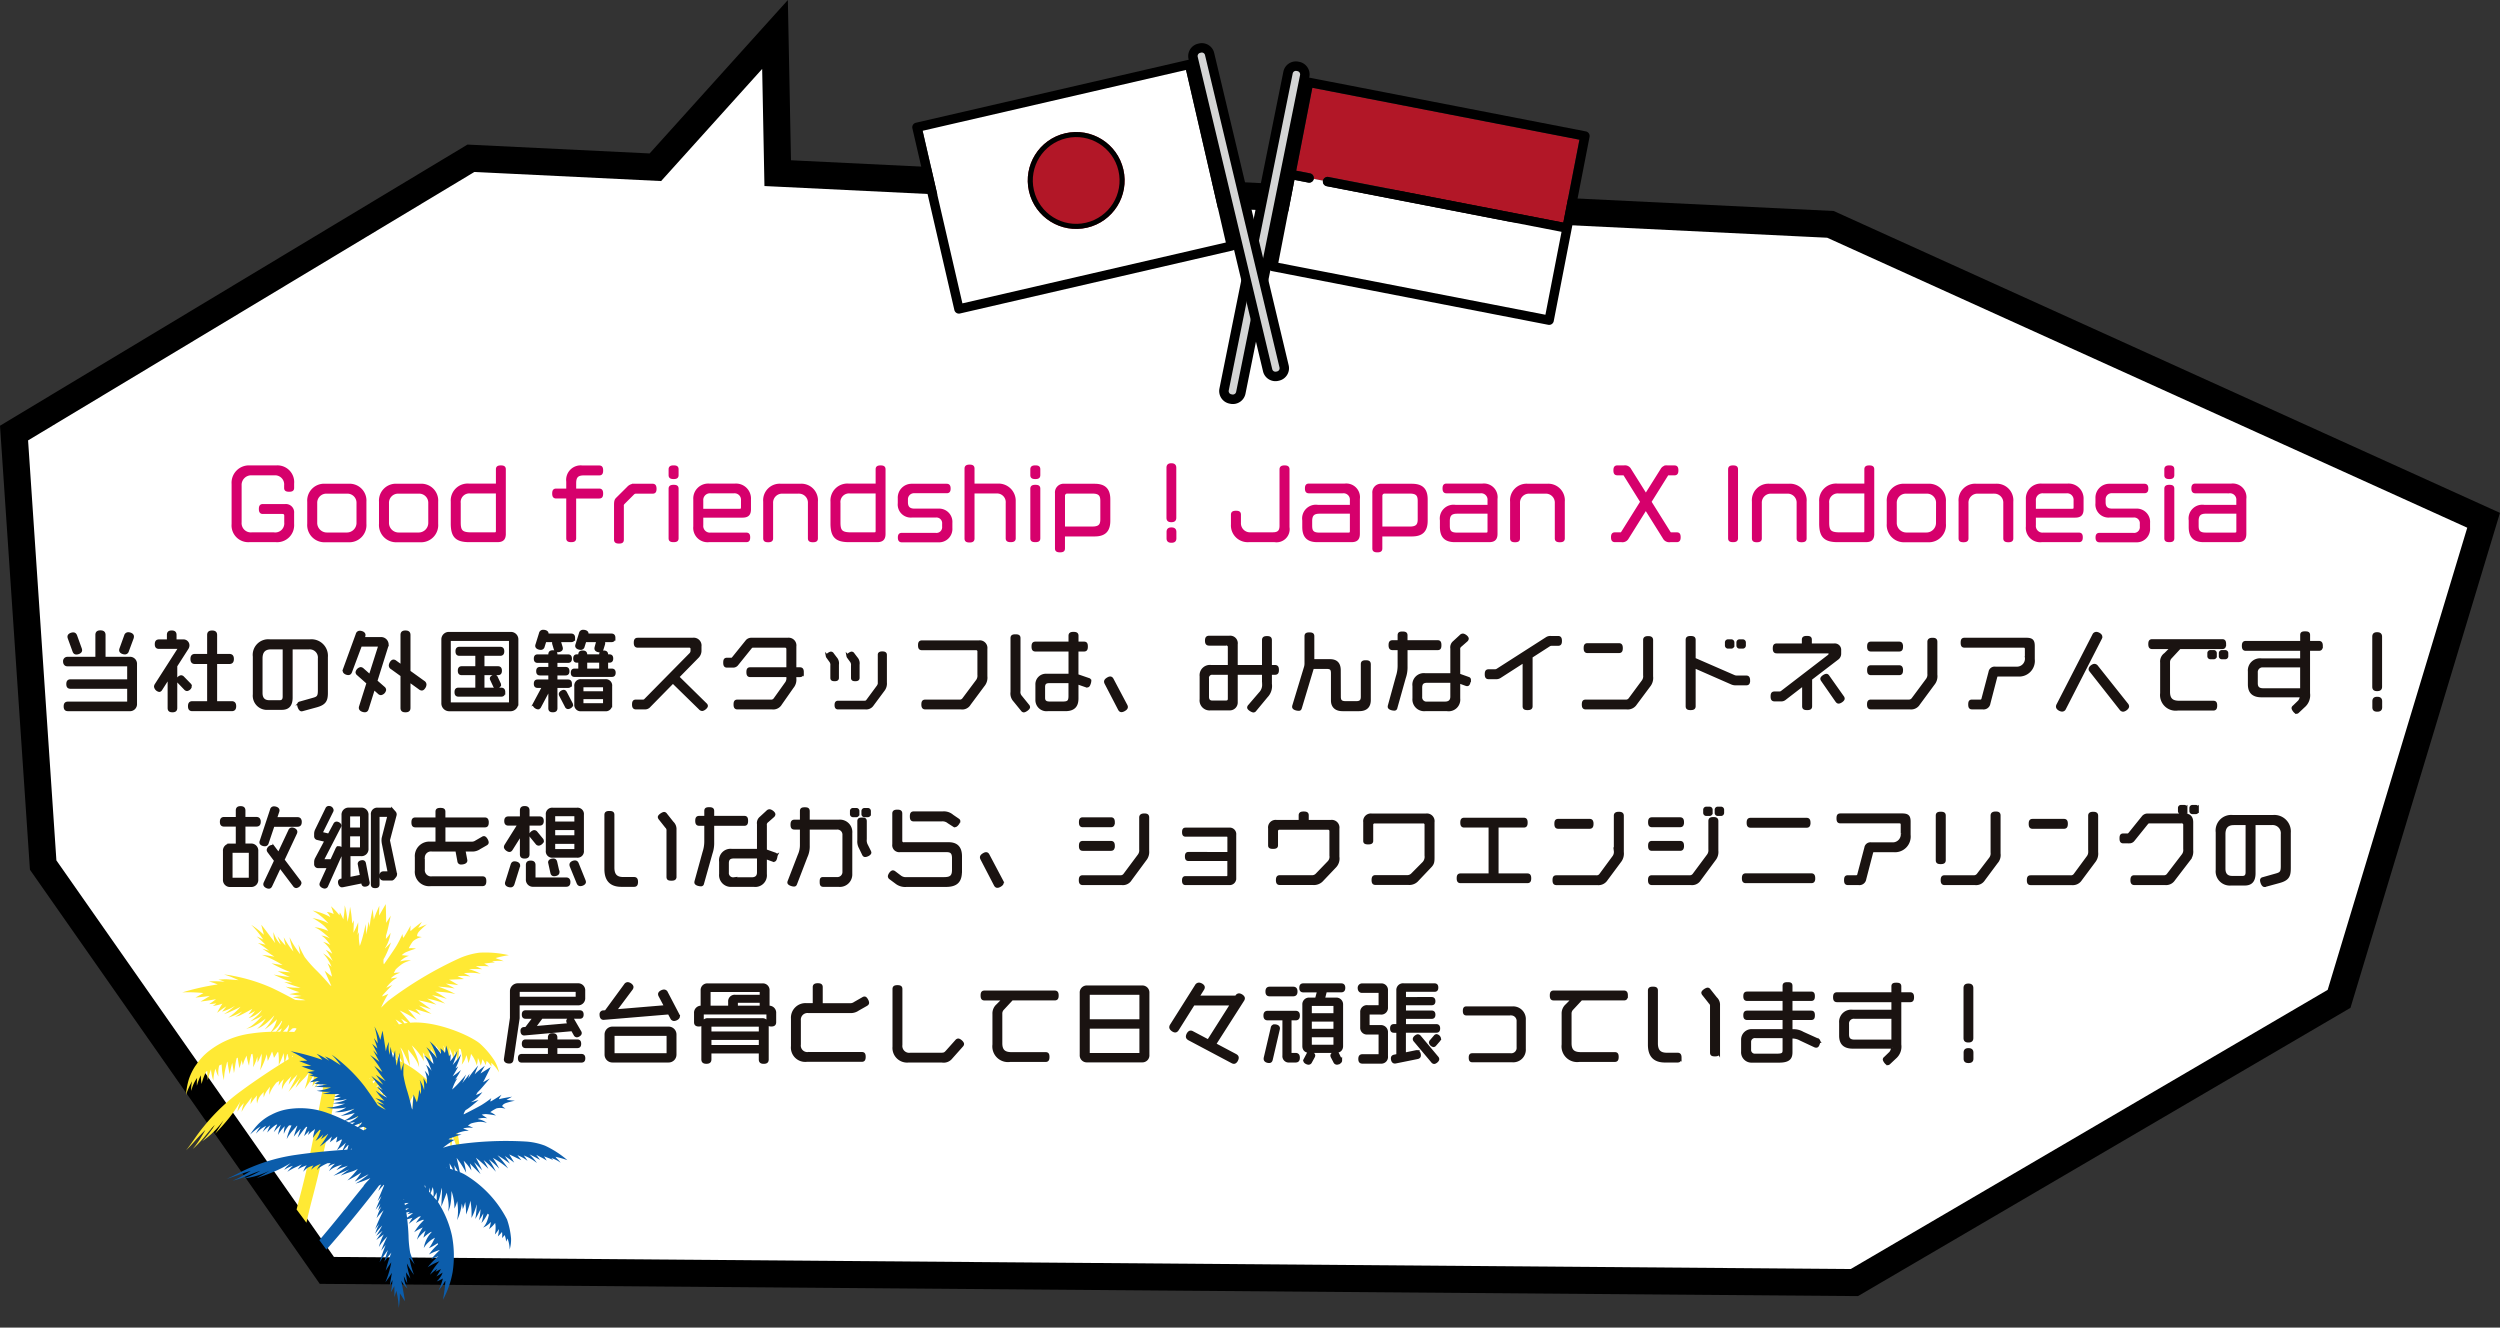
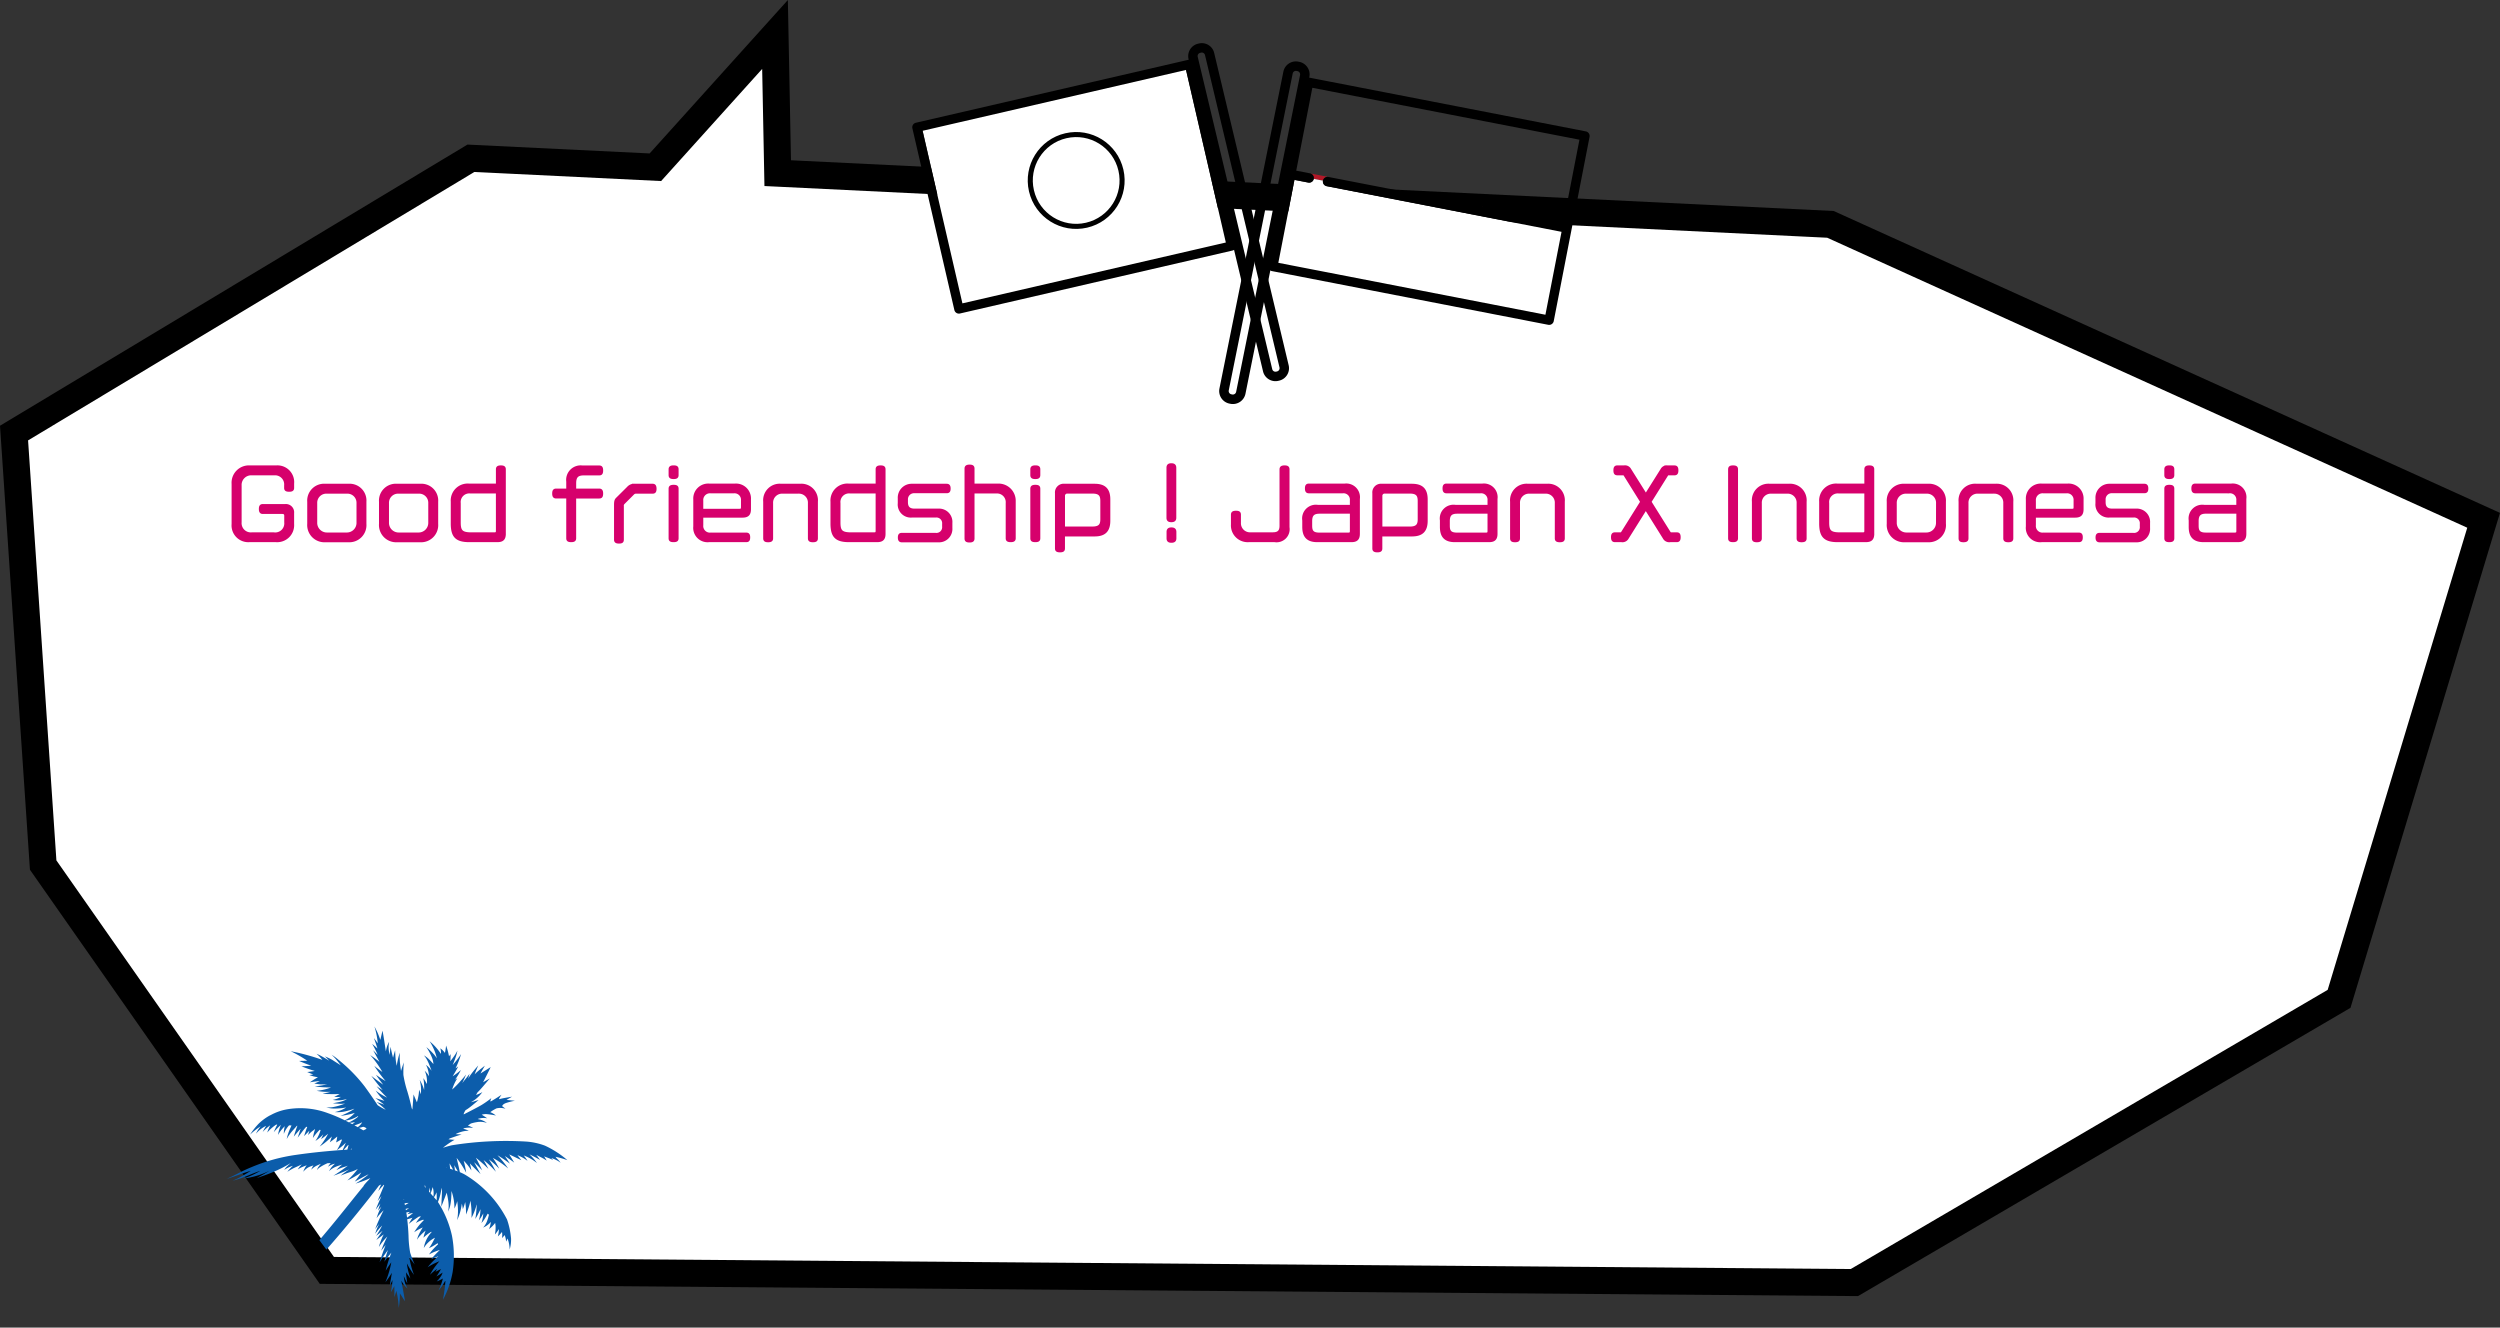
<svg xmlns="http://www.w3.org/2000/svg" width="369.995" height="196.478" viewBox="0 0 369.995 196.478">
  <rect x="0" y="0" width="369.995" height="196.478" fill="#333333" stroke="none" />
  <defs>
    <clipPath id="clip-path">
      <path id="Path_32830" data-name="Path 32830" d="M220.861,151.727l9.094,10.331,21.848-2.7,9.589-20.658L254.7,104.081l-11.448-10.1L219.4,89s-25.585,21.123-25.585,21.6,4.159,29.879,4.159,29.879l16.177,2.211Z" transform="translate(0 0)" fill="none" stroke="#707070" stroke-width="1" />
    </clipPath>
  </defs>
  <g id="Group_17198" data-name="Group 17198" transform="translate(126.702 -34.897)">
    <path id="Union_1" data-name="Union 1" d="M264.47,101l-155.8-7.578L12,49.624,33.391-21.2l71.735-41.989,226.069,1.8L373.181-1.4l4.311,63.934-67.617,40.669-27.3-1.328-17.706,19.65Z" transform="translate(252.868 161.524) rotate(180)" fill="#fff" stroke="#000" stroke-width="4" />
-     <path id="Path_35188" data-name="Path 35188" d="M-166.394-10.114c0-.3-.4-.429-.65-.429a.412.412,0,0,0-.4.325l-.7,1.937a.646.646,0,0,0-.039.208c0,.286.416.416.65.416a.4.4,0,0,0,.39-.312l.715-1.924A.721.721,0,0,0-166.394-10.114Zm-7.67,2.041a.646.646,0,0,0-.039-.208l-.689-1.911c-.078-.208-.182-.325-.39-.325-.234,0-.65.143-.65.429a.646.646,0,0,0,.039.208l.7,1.924c.078.208.182.312.377.312C-174.467-7.644-174.064-7.787-174.064-8.073Zm8.125,7.917v-5.85a.839.839,0,0,0-.9-.9h-3.757v-3.432c0-.312-.143-.481-.559-.481s-.546.169-.546.481V-6.9h-4.381a.441.441,0,0,0-.4.494c0,.312.182.507.4.507h9.087v2.327h-8.58c-.286,0-.429.13-.429.507s.143.494.429.494h8.58v2.3h-8.97c-.286,0-.429.13-.429.507s.143.507.429.507h9.126A.839.839,0,0,0-165.939-.156Zm14.677.364c0-.4-.156-.546-.468-.546h-2.353v-5.9h2c.312,0,.481-.13.481-.546s-.169-.546-.481-.546h-2v-3c0-.312-.143-.468-.546-.468s-.533.156-.533.468v3h-2c-.312,0-.468.143-.468.546s.156.546.468.546h2v5.9h-2.379c-.312,0-.455.143-.455.546s.143.533.455.533h5.811C-151.418.741-151.262.611-151.262.208Zm-6.552-2.964a.358.358,0,0,0-.13-.26l-.988-1.014a.405.405,0,0,0-.286-.143.622.622,0,0,0-.507.507.358.358,0,0,0,.13.26l.988,1.027a.4.4,0,0,0,.273.143A.651.651,0,0,0-157.814-2.756Zm-.364-6.071a.686.686,0,0,0-.767-.65h-1.144v-.871c0-.3-.13-.455-.52-.455s-.507.156-.507.455v.871h-1.365c-.286,0-.429.13-.429.507s.143.494.429.494h3.081l-3.523,5.5a.552.552,0,0,0-.1.286.736.736,0,0,0,.572.585c.1,0,.2-.078.273-.208l1.17-1.833V.468c0,.3.117.442.507.442s.52-.143.52-.442V-5.759l1.69-2.639A.794.794,0,0,0-158.178-8.827Zm20.488,7.059V-7.059a2.244,2.244,0,0,0-2.444-2.431h-5.941A2.106,2.106,0,0,0-148.4-7.137v5.59A1.9,1.9,0,0,0-146.335.546h2.028c.9,0,1.4-.455,1.4-1.625V-8.4h2.587a1.411,1.411,0,0,1,1.547,1.547v4.758c0,.884-.208,1.066-.871,1.248l-1.976.559a.253.253,0,0,0-.221.26c0,.234.195.793.455.793a.671.671,0,0,0,.143-.026l2-.546C-137.937-.156-137.689-.65-137.689-1.768Zm-6.292.559c0,.455-.195.728-.637.728h-1.534c-.676,0-1.209-.312-1.209-1.274v-5.1c0-.949.4-1.547,1.456-1.547h1.924ZM-123.1-3a.455.455,0,0,0-.234-.377l-2.132-1.534v-5.421c0-.312-.143-.468-.546-.468s-.533.156-.533.468v4.641l-.949-.689a.481.481,0,0,0-.286-.117c-.26,0-.494.455-.494.676a.439.439,0,0,0,.234.377l1.495,1.079V.455c0,.312.13.455.533.455s.546-.143.546-.455v-4.03l1.586,1.144a.481.481,0,0,0,.286.117c.13,0,.247-.1.377-.312A.784.784,0,0,0-123.1-3Zm-5.6-5.967a.921.921,0,0,0-1-.858h-2.561l.1-.3a.715.715,0,0,0,.039-.208c0-.3-.416-.429-.65-.429a.4.4,0,0,0-.39.312l-1.9,5.213a.642.642,0,0,0-.039.195c0,.286.39.442.637.442.169,0,.273-.091.351-.286l1.469-3.926h2.834l-1.443,4.537-1.1-.975a.474.474,0,0,0-.286-.13.725.725,0,0,0-.559.559.378.378,0,0,0,.156.286l1.469,1.3-1.1,3.484a.642.642,0,0,0-.039.2c0,.312.429.455.689.455.208,0,.312-.117.377-.338l.949-3.016.754.676a.458.458,0,0,0,.3.143.721.721,0,0,0,.572-.572.4.4,0,0,0-.169-.312l-1.131-.988,1.638-5.213A.883.883,0,0,0-128.707-8.97Zm19.2,8.749V-9.685a.9.9,0,0,0-.975-.9h-9.048a.9.9,0,0,0-.975.9V-.221a.966.966,0,0,0,.975.975h9.048A.966.966,0,0,0-109.506-.221Zm-.988.065H-119.5v-9.5h9.009Zm-1.573-2.808a.355.355,0,0,0-.052-.182l-.416-.884a.315.315,0,0,0-.3-.221c-.182,0-.494.143-.494.351a.355.355,0,0,0,.052.182l.416.9a.3.3,0,0,0,.286.208C-112.392-2.613-112.066-2.756-112.066-2.964Zm.624,1.092c0-.351-.143-.468-.416-.468h-2.665V-4.589h2.184c.26,0,.4-.1.4-.455s-.143-.468-.4-.468h-2.184V-7.449H-112c.273,0,.416-.117.416-.468s-.143-.468-.416-.468h-6.006c-.273,0-.4.117-.4.468s.13.468.4.468h2.535v1.937h-2.2c-.26,0-.39.117-.39.468s.13.455.39.455h2.2V-2.34h-2.678c-.273,0-.4.117-.4.468s.13.468.4.468h6.292C-111.586-1.4-111.443-1.521-111.443-1.872Zm16.3-8.034c0-.325-.13-.442-.39-.442h-3.627v-.013a.51.51,0,0,0,.039-.182c0-.286-.377-.364-.6-.364a.406.406,0,0,0-.416.325l-.52,1.677a.51.51,0,0,0-.039.182c0,.273.39.39.624.39a.373.373,0,0,0,.377-.312l.26-.832h2.015a.451.451,0,0,0-.221.3l-.182.663a.9.9,0,0,0-.026.169c0,.286.351.377.572.377s.325-.117.39-.325l.208-.676a.9.9,0,0,0,.026-.169c0-.169-.1-.273-.338-.338h1.456C-95.271-9.477-95.141-9.581-95.141-9.906Zm.039,5.161c0-.312-.13-.416-.364-.416h-.754V-6.435h.39c.234,0,.364-.1.364-.416s-.13-.416-.364-.416h-.39v-.169c0-.26-.117-.4-.468-.4s-.455.143-.455.4v.169h-2.171v-.169c0-.26-.117-.4-.468-.4s-.455.143-.455.4v.169h-.4c-.234,0-.351.1-.351.416s.117.416.351.416h.4v1.274h-.754c-.234,0-.351.1-.351.416s.117.416.351.416h5.525C-95.232-4.329-95.1-4.433-95.1-4.745Zm-6.006-5.161c0-.325-.13-.442-.39-.442h-3.575v-.013a.51.51,0,0,0,.039-.182c0-.286-.377-.364-.6-.364a.406.406,0,0,0-.416.325l-.52,1.677a.51.51,0,0,0-.039.182c0,.273.39.39.624.39a.373.373,0,0,0,.377-.312l.26-.832h1.534c-.208.065-.3.169-.3.312a.653.653,0,0,0,.026.156l.208.7c.065.208.169.325.39.325s.572-.091.572-.351a.9.9,0,0,0-.026-.169l-.208-.689a.438.438,0,0,0-.195-.286h1.846C-101.238-9.477-101.108-9.581-101.108-9.906Zm5.486,9.828V-2.756a.742.742,0,0,0-.832-.832H-99.99a.742.742,0,0,0-.832.832V-.078a.742.742,0,0,0,.832.832h3.536A.742.742,0,0,0-95.622-.078Zm-5.954-3.042c0-.312-.13-.429-.377-.429h-1.768v-1h1.4c.247,0,.377-.1.377-.429s-.13-.429-.377-.429h-1.4v-1h1.768c.247,0,.377-.1.377-.429s-.13-.429-.377-.429h-1.768v-.195c0-.273-.13-.416-.481-.416s-.468.143-.468.416v.195h-1.781c-.247,0-.364.117-.364.429s.117.429.364.429h1.781v1h-1.43c-.247,0-.364.117-.364.429s.117.429.364.429h1.43v1h-1.781c-.247,0-.364.117-.364.429s.117.416.364.416h.871l-1.326,2.483a.389.389,0,0,0-.065.221c0,.221.364.468.559.468a.324.324,0,0,0,.286-.208l1.456-2.743V.507c0,.273.117.4.468.4s.481-.13.481-.4V-2.7h1.768C-101.706-2.7-101.576-2.808-101.576-3.12Zm.169,3.133a.478.478,0,0,0-.065-.208l-.832-1.6c-.078-.143-.156-.221-.286-.221-.195,0-.533.208-.533.429a.478.478,0,0,0,.065.208l.832,1.6a.315.315,0,0,0,.273.208C-101.745.429-101.407.234-101.407.013Zm4.264-5.174h-2.171V-6.435h2.171Zm.572,3.354h-3.3V-2.8h3.3Zm0,1.768h-3.3v-1h3.3Zm14.989-.039L-85.7-4.121l2.912-2.964a1.3,1.3,0,0,0,.39-.858v-.7a.956.956,0,0,0-1.092-1.079h-8.138c-.273,0-.39.117-.39.533s.13.533.39.533h7.579a.379.379,0,0,1,.429.429v.273a.76.76,0,0,1-.273.52L-90.474-.754a.476.476,0,0,1-.4.182H-91.9c-.26,0-.377.1-.377.533,0,.4.13.52.377.52h1.313a.828.828,0,0,0,.676-.3l3.484-3.549,3.991,3.9A.491.491,0,0,0-82.1.715c.208,0,.65-.338.65-.559A.359.359,0,0,0-81.582-.078Zm14.326-4.758c0-.416-.13-.52-.39-.52h-.715V-8.645a.948.948,0,0,0-1.066-1.079h-5.408a.873.873,0,0,0-.637.273l-2,2.483c-.143.182-.195.2-.325.2h-.611c-.273,0-.377.091-.377.533s.13.533.377.533h.91a.721.721,0,0,0,.559-.286l2.015-2.5a.435.435,0,0,1,.4-.169h4.641a.4.4,0,0,1,.442.442v2.86h-5.538c-.273,0-.377.1-.377.52s.117.533.377.533h5.538v.234a1.227,1.227,0,0,1-.273.936L-71.325-.871a.66.66,0,0,1-.624.3h-4.927c-.273,0-.377.1-.377.533,0,.4.117.52.377.52h5.135A1.264,1.264,0,0,0-70.48-.143l1.729-2.47a1.7,1.7,0,0,0,.39-1.3V-4.3h.715C-67.373-4.3-67.256-4.42-67.256-4.836ZM-59-3.991V-5.954a1.149,1.149,0,0,0-.286-.962l-.455-.6a.289.289,0,0,0-.234-.156c-.156,0-.572.26-.572.442a.424.424,0,0,0,.091.195l.377.52a.927.927,0,0,1,.208.715v1.807c0,.221.1.3.429.3S-59-3.783-59-3.991Zm4.043.7v-4.1c0-.234-.169-.312-.481-.312s-.468.091-.468.273v4a.969.969,0,0,1-.208.754L-57.636-.611c-.13.182-.273.208-.52.208h-3.835c-.221,0-.312.117-.312.442s.1.442.312.442h4.056a1.1,1.1,0,0,0,1.053-.507L-55.3-2.158A1.545,1.545,0,0,0-54.958-3.289Zm-7.1-.7V-5.954a1.149,1.149,0,0,0-.286-.962l-.455-.6a.289.289,0,0,0-.234-.156c-.156,0-.572.26-.572.442a.424.424,0,0,0,.091.195l.377.52a.927.927,0,0,1,.208.715v1.807c0,.221.1.3.429.3S-62.056-3.783-62.056-3.991Zm21.97-.221V-8.281a.931.931,0,0,0-1.053-1.053H-49.55c-.312,0-.4.143-.4.52,0,.4.091.533.39.533h7.969a.389.389,0,0,1,.429.442v3.406a1.263,1.263,0,0,1-.286.949L-43.4-.871a.689.689,0,0,1-.65.3h-5.018c-.273,0-.39.1-.39.533,0,.4.13.52.39.52h5.278A1.235,1.235,0,0,0-42.53-.13L-40.5-2.86A1.767,1.767,0,0,0-40.086-4.212Zm15.379.689a.24.24,0,0,0-.2-.247l-1.7-.585V-8.086h1.014c.273,0,.377-.117.377-.533s-.091-.533-.377-.533H-26.6v-1.066c0-.26-.117-.377-.546-.377s-.533.13-.533.377v1.066h-5.083c-.273,0-.39.1-.39.533s.13.533.39.533h5.083v3.692h-3.432a1.355,1.355,0,0,0-1.469,1.43V-.715A1.443,1.443,0,0,0-30.96.741h2.6c1.339,0,1.755-.663,1.755-1.69v-2.3l1.274.442a.646.646,0,0,0,.208.039c.169,0,.247-.117.338-.4A1.154,1.154,0,0,0-24.707-3.523ZM-33.768.351A.39.39,0,0,0-33.885.1l-1.053-1.3a1.023,1.023,0,0,1-.247-.858v-7.8c0-.273-.1-.377-.546-.377s-.533.117-.533.377v7.982a1.514,1.514,0,0,0,.39,1.248L-34.73.78A.31.31,0,0,0-34.5.923C-34.3.923-33.768.559-33.768.351ZM-27.684-1.3c0,.806-.247,1.014-1.027,1.014h-1.963c-.546,0-.871-.195-.871-.741V-2.652c0-.559.3-.754.806-.754h3.055Zm8.32,1.391-2.028-3.835c-.13-.26-.312-.338-.676-.117s-.416.4-.286.663L-20.365.637c.143.273.325.338.715.117C-19.286.546-19.221.351-19.364.091ZM3.061-5.161c0-.429-.117-.533-.429-.533H2.021V-9.542c0-.3-.091-.429-.52-.429s-.546.117-.546.429v3.848H-3.036V-8.97a.922.922,0,0,0-1.04-1.053H-7.053c-.3,0-.429.117-.429.533s.143.533.429.533h2.509a.392.392,0,0,1,.442.442v2.821h-2.7A1.324,1.324,0,0,0-8.275-4.225V-.819A1.285,1.285,0,0,0-6.832.624h2.756A.969.969,0,0,0-3.036-.39V-4.641H.955v1.4A1.8,1.8,0,0,1,.461-1.69L-1.112.143a.407.407,0,0,0-.13.26c0,.208.546.533.741.533A.31.31,0,0,0-.267.793l1.69-2.041a2.194,2.194,0,0,0,.6-1.846V-4.641h.611C2.957-4.641,3.061-4.745,3.061-5.161ZM-4.1-.923c0,.351-.156.494-.533.494H-6.559c-.455,0-.728-.208-.728-.767V-3.887a.663.663,0,0,1,.754-.754H-4.1ZM16.66-.715V-5.967c0-.325-.117-.429-.546-.429s-.533.117-.533.39V-1.2c0,.611-.247.858-.884.858H13.188c-.6,0-.962-.13-.962-.845L12.213-5.1c0-1.092-.572-1.456-1.4-1.456H8.3V-10.14c0-.26-.091-.377-.52-.377s-.533.1-.533.377v4.056a1.912,1.912,0,0,1-.1.585L5.453.091A.715.715,0,0,0,5.414.3c0,.286.546.39.78.39.156,0,.208-.065.26-.221L8.222-5.408c.013-.026.013-.065.026-.1h2.119c.676,0,.793.312.793.871v4c0,.793.455,1.378,1.508,1.378h2.457C16.3.741,16.66.1,16.66-.715Zm14.82-2.977a.227.227,0,0,0-.169-.234l-1.417-.507v-3.7a.648.648,0,0,1,.273-.65l.845-.741a.406.406,0,0,0,.143-.26c0-.234-.455-.559-.676-.559a.453.453,0,0,0-.312.156l-.988.91a1,1,0,0,0-.351.936v3.861H24.888a1.5,1.5,0,0,0-1.664,1.7v1.82a1.542,1.542,0,0,0,1.7,1.7h3.224A1.521,1.521,0,0,0,29.893-.936V-3.38l1.079.39a.386.386,0,0,0,.156.026c.143,0,.221-.117.3-.429A1.806,1.806,0,0,0,31.479-3.692ZM27.111-8.827c0-.416-.1-.533-.351-.533H22.093v-.91c0-.26-.091-.377-.533-.377s-.533.091-.533.377v.91h-.949c-.273,0-.39.117-.39.533s.13.533.39.533h.949v2.535a5.1,5.1,0,0,1-.26,1.573L19.6.065a.792.792,0,0,0-.039.221c0,.273.546.377.767.377a.235.235,0,0,0,.26-.208l1.248-4.446a4.657,4.657,0,0,0,.26-1.651V-8.294H26.76C27.02-8.294,27.111-8.411,27.111-8.827ZM28.827-1.2c0,.585-.325.923-.988.923H25.2a.835.835,0,0,1-.936-.91V-2.535c0-.624.26-.923.936-.923h3.627Zm16.12-8.255c0-.429-.13-.533-.377-.533H43.5a.987.987,0,0,0-.637.169L35.653-5.2a.733.733,0,0,1-.442.143H34.3c-.273,0-.377.117-.377.533s.117.533.377.533h1.053a1,1,0,0,0,.637-.169l3.536-2.275V.208c0,.273.117.377.533.377s.546-.117.546-.377V-7.124l2.626-1.69a.675.675,0,0,1,.416-.117h.923C44.831-8.931,44.948-9.035,44.948-9.451Zm9.009,1.066c0-.429-.13-.533-.39-.533H48.951c-.273,0-.39.1-.39.533s.13.533.39.533h4.615C53.839-7.852,53.956-7.969,53.956-8.385ZM58.441-4.2V-9.568c0-.3-.156-.4-.546-.4s-.533.13-.533.364v5.226a1.242,1.242,0,0,1-.273.949L55.2-.871a.7.7,0,0,1-.65.3H48.665c-.273,0-.377.1-.377.533,0,.4.117.52.377.52H54.71a1.4,1.4,0,0,0,1.352-.637l1.976-2.652A1.845,1.845,0,0,0,58.441-4.2ZM72.169-8.775V-9.23a.261.261,0,0,0-.26-.26h-.481a.253.253,0,0,0-.26.26v.455a.253.253,0,0,0,.26.26h.481A.261.261,0,0,0,72.169-8.775Zm-1.7,0V-9.23a.253.253,0,0,0-.26-.26h-.481a.253.253,0,0,0-.26.26v.455a.261.261,0,0,0,.26.26h.481A.253.253,0,0,0,70.466-8.775Zm2.327,5.187c0-.442-.13-.546-.39-.546h-1.43a1.008,1.008,0,0,1-.39-.091l-5.85-2.548V-9.607c0-.273-.117-.377-.546-.377s-.533.117-.533.377V.208c0,.273.117.377.533.377s.546-.117.546-.377V-5.629L70.271-3.2a1.409,1.409,0,0,0,.65.117H72.4C72.676-3.081,72.793-3.159,72.793-3.588ZM86.69-1.17,84.558-4.186c-.091-.13-.156-.2-.273-.2-.208,0-.7.312-.7.533a.445.445,0,0,0,.091.221L85.793-.585c.091.13.182.208.3.208.221,0,.7-.312.7-.546A.442.442,0,0,0,86.69-1.17Zm-.416-6.409v-.494a.746.746,0,0,0-.832-.806h-3.51v-.754c0-.273-.117-.364-.533-.364s-.546.1-.546.364v.754H76.94c-.273,0-.39.1-.39.533s.13.533.39.533h7.67c.143,0,.195.065.195.208v.078a.406.406,0,0,1-.13.273l-6.9,5.3a.623.623,0,0,1-.494.182h-.663c-.273,0-.39.1-.39.533s.13.533.39.533h.871a.859.859,0,0,0,.676-.208l2.73-2.106V.208c0,.273.117.377.546.377s.533-.117.533-.377V-3.835l3.887-2.977A.884.884,0,0,0,86.274-7.579Zm9.152-1.04c0-.416-.13-.533-.39-.533H90.89c-.273,0-.377.117-.377.533s.117.533.377.533h4.147C95.31-8.086,95.427-8.2,95.427-8.619Zm5.083,4.186V-9.321c0-.3-.13-.4-.52-.4-.429,0-.559.156-.559.4V-4.6a1.263,1.263,0,0,1-.286.949L97.1-.9a.725.725,0,0,1-.676.325H90.877c-.26,0-.377.1-.377.533,0,.4.13.52.377.52h5.772a1.313,1.313,0,0,0,1.3-.624l2.158-2.925A1.769,1.769,0,0,0,100.51-4.433Zm-5.083-.689c0-.416-.13-.533-.39-.533H90.89c-.273,0-.377.117-.377.533s.117.533.377.533h4.147C95.31-4.589,95.427-4.706,95.427-5.122Zm19.5-1.625V-8.684c0-.78-.208-1.04-1.053-1.04h-9.139c-.273,0-.377.1-.377.533s.117.533.377.533h8.684c.4,0,.442.208.442.442v1.2A1.387,1.387,0,0,1,112.4-5.447H109.3a.707.707,0,0,0-.819.6L107.438-.9a.371.371,0,0,1-.416.325h-1.17c-.273,0-.377.091-.377.533,0,.416.117.52.377.52h1.56a.823.823,0,0,0,.949-.7l1.027-3.952a.293.293,0,0,1,.312-.208h3.016A2.123,2.123,0,0,0,114.926-6.747ZM128.888.234a.517.517,0,0,0-.143-.312l-4.433-5.577a.464.464,0,0,0-.351-.208c-.234,0-.663.312-.663.559a.506.506,0,0,0,.13.3L127.835.6a.467.467,0,0,0,.351.221C128.433.819,128.888.494,128.888.234Zm-3.965-10.309c0-.286-.455-.52-.7-.52a.439.439,0,0,0-.39.286L118.54,0a.546.546,0,0,0-.078.273c0,.286.455.533.715.533a.409.409,0,0,0,.377-.273L124.845-9.8A.585.585,0,0,0,124.923-10.075ZM143.566-7.2v-.442a.253.253,0,0,0-.26-.26h-.481a.253.253,0,0,0-.26.26V-7.2a.246.246,0,0,0,.26.26h.481A.253.253,0,0,0,143.566-7.2Zm-1.7,0v-.442a.253.253,0,0,0-.26-.26h-.481a.253.253,0,0,0-.26.26V-7.2a.253.253,0,0,0,.26.26h.481A.246.246,0,0,0,141.863-7.2Zm1.378-1.781c0-.429-.117-.533-.377-.533H132.516c-.273,0-.39.1-.39.533s.13.533.39.533h2.873l-.949.949a1.323,1.323,0,0,0-.559,1.235v4.55a2.117,2.117,0,0,0,2.4,2.366h5.252c.273,0,.39-.117.39-.546s-.13-.507-.39-.507h-5.031c-1.066,0-1.56-.429-1.56-1.521V-6.253a1.009,1.009,0,0,1,.286-.754l1.339-1.443h6.292C143.137-8.45,143.24-8.554,143.24-8.983Zm14.313.26c0-.416-.13-.533-.377-.533h-1.508v-1.066c0-.273-.117-.351-.546-.351s-.52.091-.52.351v1.066h-8.242c-.273,0-.39.117-.39.533s.13.533.39.533H154.6v1.521h-5.915a1.6,1.6,0,0,0-1.82,1.729v1.9c0,.923.351,1.729,1.82,1.729h5.876a1.472,1.472,0,0,1-.3.806l-.806.78a.286.286,0,0,0-.13.208c0,.169.338.65.533.65a.281.281,0,0,0,.182-.078l.884-.832a2.127,2.127,0,0,0,.741-1.937V-8.19h1.508C157.437-8.19,157.554-8.307,157.554-8.723ZM154.6-2.249h-5.655c-.845,0-1.014-.442-1.014-.962V-4.758a.905.905,0,0,1,1.014-.975H154.6Zm11.726-.429v-7.4c0-.312-.143-.468-.533-.468s-.52.156-.52.468v7.4c0,.312.13.455.52.455S166.328-2.366,166.328-2.678Zm.013,3.042V-.52c0-.312-.143-.468-.533-.468s-.52.156-.52.468V.364c0,.312.13.455.52.455S166.341.676,166.341.364Zm-307.9,16.978c0-.39-.156-.52-.455-.52h-3.211l.338-1.014a.51.51,0,0,0,.039-.182c0-.286-.39-.4-.624-.4a.373.373,0,0,0-.377.312l-1.534,4.641a.51.51,0,0,0-.039.182c0,.26.39.377.611.377a.361.361,0,0,0,.364-.3l.871-2.587h3.562C-141.713,17.849-141.557,17.732-141.557,17.342Zm-.039,9.048a.421.421,0,0,0-.117-.273l-2.392-3.172,1.846-3.939a.5.5,0,0,0,.052-.221c0-.26-.377-.429-.6-.429a.367.367,0,0,0-.338.26l-1.625,3.458-.715-.949a.379.379,0,0,0-.3-.182.681.681,0,0,0-.559.52.477.477,0,0,0,.1.26l1,1.339-1.547,3.289a.5.5,0,0,0-.052.221c0,.247.39.442.611.442.156,0,.247-.091.325-.26l1.326-2.821,2.119,2.808a.378.378,0,0,0,.286.182A.711.711,0,0,0-141.6,26.39Zm-6.032-9.074c0-.39-.156-.52-.455-.52h-1.807V15.652c0-.3-.13-.455-.52-.455s-.507.156-.507.455V16.8h-1.911c-.3,0-.442.13-.442.52s.143.507.442.507h1.911v2.912h-1a.839.839,0,0,0-.9.9v4.225a.839.839,0,0,0,.9.9h3.029a.839.839,0,0,0,.9-.9V21.632a.839.839,0,0,0-.9-.9h-1V17.823h1.807C-147.784,17.823-147.628,17.706-147.628,17.316Zm-1.365,8.476H-151.8V21.7h2.808Zm21.541-.715a.286.286,0,0,0-.013-.1l-1.04-4.927.988-3.731a.286.286,0,0,0,.013-.1.434.434,0,0,0-.117-.3l-.3-.338a.472.472,0,0,0-.364-.156h-1.807a.742.742,0,0,0-.832.832v10.3c0,.26.1.377.442.377s.442-.117.442-.377V16.38h1.573l-.819,3.2a1.952,1.952,0,0,0-.065.481,3.081,3.081,0,0,0,.065.546l.858,4.238h-.806c-.286,0-.416.13-.416.481s.13.481.416.481h1.118a.4.4,0,0,0,.351-.169l.221-.273A.5.5,0,0,0-127.452,25.077Zm-4.056,1.287a.4.4,0,0,0-.013-.117l-.533-2.769c-.039-.182-.13-.286-.312-.286-.208,0-.507.091-.507.351l.338,1.794-1.807.364V22.2h1.768a.839.839,0,0,0,.9-.9V16.315a.839.839,0,0,0-.9-.9h-1.794a.839.839,0,0,0-.9.9v9.568l-.221.039c-.195.039-.3.117-.3.3,0,.247.117.585.4.585a.442.442,0,0,0,.13-.013l2.886-.585.039.221c.026.182.117.286.3.286C-131.807,26.715-131.508,26.624-131.508,26.364Zm-3.809-4.849c0-.234-.351-.39-.559-.39a.312.312,0,0,0-.3.234l-.78,1.69h-1.365l2.574-4.992a.367.367,0,0,0,.052-.195c0-.208-.312-.377-.507-.377a.317.317,0,0,0-.286.208l-.845,1.573-1.157-.273,1.625-3.276a.385.385,0,0,0,.026-.13.482.482,0,0,0-.494-.416.323.323,0,0,0-.312.182l-1.56,3.211a1.309,1.309,0,0,0-.117.494v.416a.351.351,0,0,0,.247.325l1.3.3-1.43,2.691a1.066,1.066,0,0,0-.117.442v.338a.375.375,0,0,0,.4.4h1.534l-1.092,2.392a.7.7,0,0,0-.052.208c0,.234.377.429.585.429a.34.34,0,0,0,.312-.247l2.262-5.044A.624.624,0,0,0-135.317,21.515Zm2.782-3.146h-1.859V16.315h1.859Zm0,2.938h-1.859V19.266h1.859Zm18.655-3.9c0-.416-.13-.533-.377-.533H-120.3V15.821c0-.247-.091-.364-.533-.364s-.533.117-.533.364v1.053h-3.185c-.26,0-.377.117-.377.533s.13.533.377.533h3.185v2.509h-.949a1.949,1.949,0,0,0-2.106,2.106v1.963a1.934,1.934,0,0,0,2.158,2.119h7.631c.273,0,.39-.117.39-.546s-.13-.507-.39-.507h-7.423a1.127,1.127,0,0,1-1.287-1.235v-1.6a1.117,1.117,0,0,1,1.274-1.235h3.64l.3,1.612a.322.322,0,0,0,.364.312c.247,0,.715-.078.715-.39a.323.323,0,0,0-.013-.1l-.273-1.43h1.131a1.833,1.833,0,0,0,1.157-.338l.936-.533c.143-.078.221-.156.221-.286,0-.208-.273-.728-.507-.728a.415.415,0,0,0-.208.078l-.923.533a1.15,1.15,0,0,1-.767.208h-4V17.94h6.045C-114,17.94-113.88,17.823-113.88,17.407ZM-99.8,21.593v-5.33a.742.742,0,0,0-.832-.832h-3.575a.742.742,0,0,0-.832.832v5.33a.742.742,0,0,0,.832.832h3.575A.742.742,0,0,0-99.8,21.593Zm.3,4.628a.7.7,0,0,0-.052-.208l-1-2.483c-.078-.2-.182-.3-.377-.3-.234,0-.611.156-.611.429a.647.647,0,0,0,.039.208l1.014,2.483c.078.182.182.286.364.286C-99.9,26.637-99.5,26.481-99.5,26.221Zm-6.227-6.071a.392.392,0,0,0-.117-.26l-.793-.962a.4.4,0,0,0-.3-.182c-.208,0-.559.273-.559.494a.442.442,0,0,0,.1.247l.806.988a.363.363,0,0,0,.3.169C-106.08,20.644-105.729,20.358-105.729,20.15Zm-.013-2.951c0-.351-.143-.481-.429-.481h-1.677V15.639c0-.3-.13-.455-.52-.455s-.507.156-.507.455v1.079h-1.9c-.286,0-.416.13-.416.481s.13.481.416.481h1.573l-1.95,3.107a.57.57,0,0,0-.091.26c0,.234.39.533.624.533.117,0,.208-.078.3-.221l1.443-2.3v3.055c0,.3.117.442.507.442s.52-.143.52-.442V17.68h1.677C-105.885,17.68-105.742,17.563-105.742,17.2Zm2.327,7.592a.671.671,0,0,0-.026-.143l-.312-1.378c-.052-.208-.156-.325-.364-.325-.234,0-.585.091-.585.377l.338,1.534c.052.208.143.312.364.312S-103.415,25.077-103.415,24.791Zm1.612,1.456c0-.364-.143-.494-.429-.494h-4.732V23.712c0-.3-.13-.455-.52-.455s-.507.156-.507.455v2.119a.839.839,0,0,0,.9.9h4.862C-101.946,26.728-101.8,26.611-101.8,26.247Zm-7.436-2.483c0-.286-.39-.4-.637-.4-.2,0-.312.117-.377.325l-.793,2.535a.522.522,0,0,0-.039.195c0,.286.39.4.637.4.195,0,.312-.117.377-.325l.793-2.535A.522.522,0,0,0-109.239,23.764Zm8.424-6.292h-3.237V16.289h3.237Zm0,2.041h-3.237v-1.17h3.237Zm0,2.041h-3.237v-1.17h3.237Zm14.716,3.9V18.486a1.3,1.3,0,0,0-.416-1.053L-87.49,16.2a.31.31,0,0,0-.234-.143c-.195,0-.741.351-.741.559a.485.485,0,0,0,.13.26l.936,1.183a.682.682,0,0,1,.221.585v6.812c0,.286.1.377.533.377S-86.1,25.714-86.1,25.454Zm-5.694.754c0-.4-.13-.52-.39-.52h-1.586c-1.053,0-1.521-.494-1.521-1.6V16.276c0-.26-.117-.364-.546-.364s-.533.13-.533.39V24.31c0,1.625.754,2.431,2.327,2.431h1.859C-91.91,26.741-91.793,26.624-91.793,26.208Zm20.657-3.9a.227.227,0,0,0-.169-.234l-1.417-.507v-3.7a.648.648,0,0,1,.273-.65l.845-.741a.406.406,0,0,0,.143-.26c0-.234-.455-.559-.676-.559a.453.453,0,0,0-.312.156l-.988.91a1,1,0,0,0-.351.936v3.861h-3.939a1.5,1.5,0,0,0-1.664,1.7v1.82a1.542,1.542,0,0,0,1.7,1.7h3.224a1.521,1.521,0,0,0,1.742-1.677V22.62l1.079.39a.386.386,0,0,0,.156.026c.143,0,.221-.117.3-.429A1.806,1.806,0,0,0-71.136,22.308ZM-75.5,17.173c0-.416-.1-.533-.351-.533h-4.667v-.91c0-.26-.091-.377-.533-.377s-.533.091-.533.377v.91h-.949c-.273,0-.39.117-.39.533s.13.533.39.533h.949v2.535a5.1,5.1,0,0,1-.26,1.573l-1.17,4.251a.792.792,0,0,0-.039.221c0,.273.546.377.767.377a.235.235,0,0,0,.26-.208l1.248-4.446a4.658,4.658,0,0,0,.26-1.651V17.706h4.667C-75.6,17.706-75.5,17.589-75.5,17.173Zm1.716,7.631c0,.585-.325.923-.988.923h-2.639a.835.835,0,0,1-.936-.91V23.465c0-.624.26-.923.936-.923h3.627Zm16.458-8.632V15.73a.253.253,0,0,0-.26-.26h-.481a.253.253,0,0,0-.26.26v.442a.246.246,0,0,0,.26.26h.481A.253.253,0,0,0-57.33,16.172Zm-1.7,0V15.73a.246.246,0,0,0-.26-.26h-.481a.246.246,0,0,0-.26.26v.442a.253.253,0,0,0,.26.26h.481A.253.253,0,0,0-59.033,16.172Zm1.768,5.707a.534.534,0,0,0-.065-.208l-.429-.858a1.529,1.529,0,0,1-.182-.923V17.225c0-.286-.13-.338-.494-.338s-.507.065-.507.338v2.834a1.873,1.873,0,0,0,.234,1.1l.455.949c.065.143.143.221.273.221C-57.772,22.334-57.265,22.113-57.265,21.879Zm-2.821,3.068V18.993A1.637,1.637,0,0,0-61.854,17.2h-4.524V15.743c0-.3-.143-.377-.52-.377-.416,0-.533.078-.533.377V17.2h-1c-.273,0-.39.117-.39.546s.13.52.39.52h1v2.457a3.585,3.585,0,0,1-.325,1.534l-1.469,3.809a.64.64,0,0,0-.065.234c0,.247.585.4.78.4.143,0,.208-.065.26-.208l1.534-3.991a3.575,3.575,0,0,0,.338-1.664V18.265h4.212a.952.952,0,0,1,1.027,1.014v5.4a.952.952,0,0,1-1.027,1.014H-64.22c-.221,0-.286.078-.286.481,0,.494.078.572.4.572h2.236A1.644,1.644,0,0,0-60.086,24.947Zm15.99-7.735c0-.091-.065-.156-.169-.221l-.819-.559a1.887,1.887,0,0,0-1.417-.455h-4.29c-.26,0-.377.1-.377.533s.1.546.377.546h4.1a1.4,1.4,0,0,1,1.053.312l.689.442a.514.514,0,0,0,.273.1C-44.46,17.914-44.1,17.42-44.1,17.212Zm.247,7.423v-2.2c0-1.287-.585-1.9-1.781-1.9h-6.617a.392.392,0,0,1-.442-.442v-4c0-.273-.117-.377-.533-.377s-.546.117-.546.377v4.563a.835.835,0,0,0,.949.949h6.9c.715,0,.988.325.988,1.079v1.742c0,.936-.351,1.274-1.339,1.274h-5.538a1.405,1.405,0,0,1-1.04-.3l-.793-.6a.409.409,0,0,0-.234-.1c-.234,0-.546.468-.546.689a.354.354,0,0,0,.169.273l.858.637a2.126,2.126,0,0,0,1.534.455h5.824C-44.369,26.754-43.849,26.026-43.849,24.635Zm6.11,1.456-2.028-3.835c-.13-.26-.312-.338-.676-.117s-.416.4-.286.663l1.989,3.835c.143.273.325.338.715.117C-37.661,26.546-37.6,26.351-37.739,26.091Zm16.51-8.71c0-.416-.13-.533-.39-.533h-4.147c-.273,0-.377.117-.377.533s.117.533.377.533h4.147C-21.346,17.914-21.229,17.8-21.229,17.381Zm5.083,4.186V16.679c0-.3-.13-.4-.52-.4-.429,0-.559.156-.559.4V21.4a1.263,1.263,0,0,1-.286.949L-19.552,25.1a.725.725,0,0,1-.676.325h-5.551c-.26,0-.377.1-.377.533,0,.4.13.52.377.52h5.772a1.313,1.313,0,0,0,1.3-.624l2.158-2.925A1.769,1.769,0,0,0-16.146,21.567Zm-5.083-.689c0-.416-.13-.533-.39-.533h-4.147c-.273,0-.377.117-.377.533s.117.533.377.533h4.147C-21.346,21.411-21.229,21.294-21.229,20.878Zm17.966,4.758v-6.4a.769.769,0,0,0-.858-.858h-6.461c-.208,0-.3.13-.3.468s.091.468.3.468h6.071c.234,0,.338.1.338.338v2.327H-10.14c-.221,0-.312.13-.312.468s.1.468.312.468h5.967v2.3c0,.234-.1.338-.338.338h-6.071c-.208,0-.3.13-.3.455s.091.468.3.468h6.461A.765.765,0,0,0-3.263,25.636ZM12.012,22.5V18.317a.943.943,0,0,0-1.066-1.079H7.475v-.871c0-.273-.117-.377-.546-.377s-.546.117-.546.377v.871H2.9a.922.922,0,0,0-1.04,1.053V20.8c0,.208.078.325.533.325s.533-.13.533-.325V18.746a.407.407,0,0,1,.442-.455h7.124a.4.4,0,0,1,.442.442v3.588a1.136,1.136,0,0,1-.286.949l-1.833,1.9a.963.963,0,0,1-.741.247H3.393c-.26,0-.377.117-.377.533s.13.52.377.52H8.307a1.65,1.65,0,0,0,1.4-.585L11.6,23.894A1.687,1.687,0,0,0,12.012,22.5Zm14.079-.013V17.368a.939.939,0,0,0-1.053-1.079h-8.06a.936.936,0,0,0-1.04,1.066v2.782c0,.221.091.325.533.325s.546-.117.546-.325V17.8a.4.4,0,0,1,.442-.442H24.57a.392.392,0,0,1,.442.442v4.511a1.339,1.339,0,0,1-.325,1.079l-1.664,1.677a1.04,1.04,0,0,1-.858.338H17.55c-.26,0-.377.117-.377.533s.13.52.377.52H22.4a1.6,1.6,0,0,0,1.391-.572l1.9-2C26.091,23.465,26.091,23.153,26.091,22.49ZM40.4,25.675c0-.416-.13-.52-.377-.52H35.568V17.966h3.926c.26,0,.377-.1.377-.533s-.13-.52-.377-.52H30.68c-.26,0-.377.1-.377.52s.13.533.377.533h3.809v7.189H30.147c-.26,0-.377.1-.377.52s.13.52.377.52h9.88C40.287,26.195,40.4,26.091,40.4,25.675Zm9.217-8.06c0-.429-.13-.533-.39-.533H44.616c-.273,0-.39.1-.39.533s.13.533.39.533h4.615C49.5,18.148,49.621,18.031,49.621,17.615ZM54.106,21.8V16.432c0-.3-.156-.4-.546-.4s-.533.13-.533.364v5.226a1.242,1.242,0,0,1-.273.949l-1.885,2.561a.7.7,0,0,1-.65.3H44.33c-.273,0-.377.1-.377.533,0,.4.117.52.377.52h6.045a1.4,1.4,0,0,0,1.352-.637L53.7,23.192A1.845,1.845,0,0,0,54.106,21.8ZM68.952,15.99v-.455a.261.261,0,0,0-.26-.26h-.481a.253.253,0,0,0-.26.26v.455a.253.253,0,0,0,.26.26h.481A.261.261,0,0,0,68.952,15.99Zm-1.7,0v-.455a.253.253,0,0,0-.26-.26h-.481a.261.261,0,0,0-.26.26v.455a.261.261,0,0,0,.26.26h.481A.253.253,0,0,0,67.249,15.99Zm-4.238,1.391c0-.416-.13-.533-.39-.533H58.474c-.273,0-.377.117-.377.533s.117.533.377.533h4.147C62.894,17.914,63.011,17.8,63.011,17.381Zm5.083,4.186V17.2c0-.286-.156-.39-.533-.39-.442,0-.546.143-.546.4V21.4a1.263,1.263,0,0,1-.286.949L64.688,25.1a.725.725,0,0,1-.676.325H58.461c-.26,0-.377.1-.377.533,0,.4.13.52.377.52h5.772a1.313,1.313,0,0,0,1.3-.624l2.158-2.925A1.769,1.769,0,0,0,68.094,21.567Zm-5.083-.689c0-.416-.13-.533-.39-.533H58.474c-.273,0-.377.117-.377.533s.117.533.377.533h4.147C62.894,21.411,63.011,21.294,63.011,20.878Zm18.72-3.419c0-.416-.13-.533-.377-.533H73.073c-.273,0-.39.117-.39.533s.13.533.39.533h8.281C81.614,17.992,81.731,17.875,81.731,17.459Zm.7,8.216c0-.416-.13-.533-.377-.533h-9.7c-.26,0-.377.117-.377.533s.13.52.377.52h9.7C82.316,26.195,82.433,26.091,82.433,25.675Zm14.118-6.422V17.316c0-.78-.208-1.04-1.053-1.04H86.359c-.273,0-.377.1-.377.533s.117.533.377.533h8.684c.4,0,.442.208.442.442v1.2a1.387,1.387,0,0,1-1.456,1.573H90.922a.707.707,0,0,0-.819.6L89.063,25.1a.371.371,0,0,1-.416.325h-1.17c-.273,0-.377.091-.377.533,0,.416.117.52.377.52h1.56a.823.823,0,0,0,.949-.7l1.027-3.952a.293.293,0,0,1,.312-.208h3.016A2.123,2.123,0,0,0,96.551,19.253Zm13.312,2.756V16.393c0-.3-.13-.4-.52-.4-.429,0-.559.156-.559.4V21.84a1.243,1.243,0,0,1-.286.962l-1.755,2.3a.766.766,0,0,1-.676.325h-4.29c-.26,0-.377.1-.377.533,0,.4.13.52.377.52h4.5a1.335,1.335,0,0,0,1.3-.624l1.885-2.535A1.607,1.607,0,0,0,109.863,22.009ZM101.751,23v-6.6c0-.273-.117-.377-.546-.377s-.533.117-.533.377V23c0,.273.117.377.533.377S101.751,23.257,101.751,23Zm18.07-5.382c0-.429-.13-.533-.39-.533h-4.615c-.273,0-.39.1-.39.533s.13.533.39.533h4.615C119.7,18.148,119.821,18.031,119.821,17.615Zm4.485,4.186V16.432c0-.3-.156-.4-.546-.4s-.533.13-.533.364v5.226a1.242,1.242,0,0,1-.273.949l-1.885,2.561a.7.7,0,0,1-.65.3H114.53c-.273,0-.377.1-.377.533,0,.4.117.52.377.52h6.045a1.4,1.4,0,0,0,1.352-.637l1.976-2.652A1.845,1.845,0,0,0,124.306,21.8Zm14.9-6.084v-.442a.246.246,0,0,0-.26-.26h-.481a.253.253,0,0,0-.26.26v.442a.253.253,0,0,0,.26.26h.481A.246.246,0,0,0,139.2,15.717Zm-1.69,0v-.442a.253.253,0,0,0-.26-.26h-.481a.246.246,0,0,0-.26.26v.442a.246.246,0,0,0,.26.26h.481A.261.261,0,0,0,137.514,15.717Zm.858,5.8V17.381q0-1.092-1.053-1.092h-5.5a.865.865,0,0,0-.65.286l-1.989,2.47c-.156.182-.195.195-.338.195h-.6c-.286,0-.377.1-.377.533s.117.533.377.533h.9a.729.729,0,0,0,.559-.273l2.015-2.5a.438.438,0,0,1,.416-.182h4.719a.4.4,0,0,1,.442.442v3.549a1.242,1.242,0,0,1-.273.949l-2.158,2.821a.72.72,0,0,1-.663.312h-4.342c-.26,0-.377.1-.377.533,0,.4.13.52.377.52h4.55a1.371,1.371,0,0,0,1.3-.624l2.262-2.951A1.845,1.845,0,0,0,138.372,21.515Zm14.443,2.717V18.941a2.244,2.244,0,0,0-2.444-2.431H144.43a2.106,2.106,0,0,0-2.327,2.353v5.59a1.9,1.9,0,0,0,2.067,2.093H146.2c.9,0,1.4-.455,1.4-1.625V17.6h2.587a1.411,1.411,0,0,1,1.547,1.547v4.758c0,.884-.208,1.066-.871,1.248l-1.976.559a.253.253,0,0,0-.221.26c0,.234.195.793.455.793a.671.671,0,0,0,.143-.026l2-.546C152.568,25.844,152.815,25.35,152.815,24.232Zm-6.292.559c0,.455-.195.728-.637.728h-1.534c-.676,0-1.209-.312-1.209-1.274v-5.1c0-.949.4-1.547,1.456-1.547h1.924ZM-99.84,45.838c0-.312-.13-.429-.377-.429h-8.008c-.247,0-.364.117-.364.429s.117.429.364.429h1.287l-1.209,1.6-.3.026a.312.312,0,0,0-.338.351c0,.234.052.494.351.494l7.111-.637.4.715a.339.339,0,0,0,.273.195c.195,0,.533-.208.533-.416a.414.414,0,0,0-.078-.221l-1.04-1.794c-.078-.13-.156-.195-.26-.195-.195,0-.52.208-.52.416a.478.478,0,0,0,.065.208l.169.3-5.2.455,1.118-1.5h5.642C-99.97,46.267-99.84,46.163-99.84,45.838Zm.234-2.457V42.315a.839.839,0,0,0-.9-.9h-8.866a.966.966,0,0,0-.975.975v3.952l-.9,6.136c0,.338.338.416.611.416s.377-.13.416-.377l.91-6.136V44.278h8.8A.839.839,0,0,0-99.606,43.381Zm.013,8.931c0-.325-.13-.442-.39-.442h-3.744V50.609h3.133c.26,0,.39-.1.39-.442s-.13-.442-.39-.442h-3.133v-.481c0-.286-.13-.442-.507-.442s-.494.156-.494.442v.481h-3.484c-.26,0-.377.117-.377.442s.117.442.377.442h3.484V51.87h-4.056c-.26,0-.377.117-.377.442s.117.442.377.442h8.8C-99.723,52.754-99.593,52.65-99.593,52.312Zm-1.027-8.905H-109.3V42.289h8.684Zm15.028,2.7a.5.5,0,0,0-.078-.247l-1.69-3.237a.423.423,0,0,0-.377-.286c-.234,0-.689.208-.689.481a.539.539,0,0,0,.078.26l.832,1.573-7.462.624,2.4-3.211a.481.481,0,0,0,.117-.286c0-.26-.416-.533-.663-.533a.447.447,0,0,0-.351.221L-96.356,45.4l-.338.026a.364.364,0,0,0-.39.416c0,.286.078.611.416.585l9.659-.806.377.7a.409.409,0,0,0,.377.273C-86.021,46.592-85.592,46.384-85.592,46.111Zm-.507,5.655V48.8a.966.966,0,0,0-.975-.975h-8.294a.966.966,0,0,0-.975.975v2.964a.966.966,0,0,0,.975.975h8.294A.966.966,0,0,0-86.1,51.766Zm-1.066,0h-8.1V48.8h8.1Zm15.821-4.8V45.63a.839.839,0,0,0-.9-.9h-.078v-2.47a.791.791,0,0,0-.832-.832h-8.138a.785.785,0,0,0-.832.832v2.47H-82.2a.839.839,0,0,0-.9.9v1.339c0,.3.13.442.52.442s.52-.143.52-.442V45.63h9.672v1.339c0,.3.13.442.52.442S-71.344,47.268-71.344,46.969Zm-1.105,5.512v-5.07a.724.724,0,0,0-.819-.819H-81.2a.724.724,0,0,0-.819.819v5.057c0,.312.13.468.546.468s.546-.156.546-.468V51.4h7.41v1.079c0,.312.13.455.533.455S-72.449,52.793-72.449,52.481Zm-.936-7.748h-3.627V43.9h3.627Zm0-1.612H-77.22a.765.765,0,0,0-.832.832v.78h-3V42.3h7.67Zm-.13,5.434h-7.41V47.437h7.41Zm0,2h-7.41V49.4h7.41ZM-57.59,44.1a.882.882,0,0,0-.117-.364c-.13-.247-.234-.364-.364-.364a.414.414,0,0,0-.221.078l-1.222.7a1.116,1.116,0,0,1-.767.208h-4.173V41.782c0-.26-.117-.377-.533-.377s-.546.13-.546.377v2.574h-1.092a1.96,1.96,0,0,0-2.132,2.093v4.069a1.924,1.924,0,0,0,2.145,2.119h8.138c.26,0,.377-.117.377-.546s-.13-.507-.377-.507h-7.891a1.168,1.168,0,0,1-1.326-1.313V46.722a1.186,1.186,0,0,1,1.326-1.3h6.188a1.82,1.82,0,0,0,1.144-.338l1.235-.7C-57.668,44.3-57.59,44.226-57.59,44.1Zm14.053,6.1c0-.221-.455-.611-.663-.611a.379.379,0,0,0-.26.143l-1.417,1.586c-.3.338-.429.377-.988.377h-4.42a1.215,1.215,0,0,1-1.378-1.365V42.081c0-.273-.1-.39-.533-.39s-.533.13-.533.39V50.6a1.972,1.972,0,0,0,2.145,2.145h4.979a1.431,1.431,0,0,0,1.378-.533l1.586-1.781A.377.377,0,0,0-43.537,50.193Zm14-7.176c0-.429-.13-.533-.39-.533H-40.313c-.26,0-.377.1-.377.533s.13.533.377.533h2.821l-.9.91a1.6,1.6,0,0,0-.546,1.274v4.55a2.117,2.117,0,0,0,2.4,2.366h5.252c.273,0,.39-.117.39-.546s-.13-.507-.39-.507h-5.031c-1.066,0-1.56-.429-1.56-1.521V45.734a1,1,0,0,1,.273-.728l1.352-1.456h6.318C-29.653,43.55-29.536,43.446-29.536,43.017Zm13.429,8.8V42.64a.839.839,0,0,0-.9-.9h-8.112a.839.839,0,0,0-.9.9v9.178a.839.839,0,0,0,.9.9H-17A.839.839,0,0,0-16.107,51.818Zm-1.079-5.083h-7.748V42.718h7.748Zm0,4.992h-7.748v-4h7.748Zm15.21-8.294c0-.26-.429-.533-.676-.533A.417.417,0,0,0-3,43.134l-.065.1H-8.723L-8,42.081a.52.52,0,0,0,.091-.273c0-.273-.442-.494-.676-.494a.479.479,0,0,0-.4.273l-3.692,5.85a.525.525,0,0,0-.091.286c0,.26.429.572.676.572.143,0,.247-.091.351-.247L-9.386,44.3h5.642l-3.445,5.434L-9.542,48.49a.539.539,0,0,0-.26-.078c-.273,0-.507.442-.507.689,0,.156.1.273.286.377l6.37,3.38a.581.581,0,0,0,.26.078c.273,0,.507-.455.507-.7,0-.169-.1-.273-.286-.377L-6.24,50.232l4.16-6.513A.552.552,0,0,0-1.976,43.433Zm14.859-1.547c0-.351-.143-.468-.416-.468H6.877c-.273,0-.4.117-.4.468s.13.468.4.468H9.113L8.8,43.537H7.826a.791.791,0,0,0-.9.832v6.136c0,.546.351.819.9.819h3.822c.546,0,.91-.273.91-.819V44.369a.8.8,0,0,0-.91-.832H9.867l.3-1.183h2.3C12.74,42.354,12.883,42.237,12.883,41.886Zm-7.072.546c0-.39-.156-.52-.455-.52H1.911c-.3,0-.442.13-.442.52s.143.507.442.507H5.356C5.655,42.939,5.811,42.822,5.811,42.432Zm6.6,10.218a.446.446,0,0,0-.052-.208L12,51.727a.371.371,0,0,0-.338-.247c-.208,0-.585.195-.585.429a.478.478,0,0,0,.065.208l.364.7a.371.371,0,0,0,.338.247C12.051,53.066,12.415,52.884,12.415,52.65ZM8.437,51.9c0-.234-.364-.429-.572-.429a.371.371,0,0,0-.338.247l-.39.741a.478.478,0,0,0-.065.208c0,.221.377.4.585.4a.352.352,0,0,0,.312-.234l.4-.728A.478.478,0,0,0,8.437,51.9Zm-2.275.338c0-.39-.156-.52-.455-.52h-.78V46.5H5.72c.286,0,.442-.117.442-.507s-.156-.507-.442-.507H1.6c-.286,0-.429.13-.429.507s.143.507.429.507H3.978v5.408a.742.742,0,0,0,.832.832h.9C6.006,52.741,6.162,52.624,6.162,52.234ZM3.211,47.879c0-.3-.351-.39-.585-.39a.358.358,0,0,0-.377.325L1.209,52.26A.583.583,0,0,0,1.2,52.4c0,.3.351.416.611.416.195,0,.286-.1.338-.312l1.04-4.472A.653.653,0,0,0,3.211,47.879Zm8.32-2.041H7.93V44.369h3.6Zm0,2.314H7.93V46.683h3.6Zm0,2.353H7.93V49h3.6Zm15.522-1.1a.6.6,0,0,0-.455-.468.332.332,0,0,0-.247.143l-.572.663a.39.39,0,0,0-.117.247.632.632,0,0,0,.481.468.332.332,0,0,0,.234-.143l.572-.663A.38.38,0,0,0,27.053,49.4Zm-.13-1.508c0-.325-.13-.442-.39-.442H21.866V46.28h3.991c.234,0,.364-.1.364-.416s-.13-.416-.364-.416H21.866V44.265h3.991c.234,0,.364-.091.364-.4s-.13-.416-.364-.416H21.866v-1.17h4.407c.247,0,.377-.1.377-.429s-.13-.429-.377-.429H21.736a.791.791,0,0,0-.9.832v5.2h-.546c-.26,0-.377.117-.377.442s.117.442.377.442h.546V51.87l-.481.1c-.208.039-.325.143-.325.351,0,.234.091.572.377.572a.488.488,0,0,0,.13-.013l3.211-.65c.208-.039.325-.143.325-.351,0-.247-.1-.572-.39-.572a.488.488,0,0,0-.13.013l-1.7.351V48.334h4.68C26.793,48.334,26.923,48.23,26.923,47.892Zm-.13,4.55a.419.419,0,0,0-.117-.26l-2.561-3.055a.4.4,0,0,0-.286-.169c-.208,0-.559.286-.559.494a.392.392,0,0,0,.117.26l2.574,3.068a.375.375,0,0,0,.273.169C26.429,52.949,26.793,52.65,26.793,52.442ZM19.2,52.013V48.5a.839.839,0,0,0-.9-.9h-1.82V45.643H18.3a.791.791,0,0,0,.9-.832V42.263a.771.771,0,0,0-.832-.832H15.6a.454.454,0,0,0-.481.494c0,.312.182.507.4.507h2.691v2.223h-1.82a.791.791,0,0,0-.9.832v2.275a.791.791,0,0,0,.9.832h1.82v3.315H15.639c-.286,0-.429.13-.429.507s.143.494.429.494h2.73A.791.791,0,0,0,19.2,52.013Zm20.4-1.092V46.644a1.683,1.683,0,0,0-1.82-1.807h-6.8c-.208,0-.3.117-.3.468s.1.468.3.468h6.539a1.018,1.018,0,0,1,1.118,1.092v3.809a1,1,0,0,1-1.118,1.092H31.863c-.221,0-.312.117-.312.455,0,.364.1.481.312.481h5.9A1.667,1.667,0,0,0,39.6,50.921Zm15.106-7.9c0-.429-.13-.533-.39-.533H43.927c-.26,0-.377.1-.377.533s.13.533.377.533h2.821l-.9.91a1.6,1.6,0,0,0-.546,1.274v4.55a2.117,2.117,0,0,0,2.4,2.366h5.252c.273,0,.39-.117.39-.546s-.13-.507-.39-.507H47.931c-1.066,0-1.56-.429-1.56-1.521V45.734a1,1,0,0,1,.273-.728L48,43.55h6.318C54.587,43.55,54.7,43.446,54.7,43.017Zm13.637,8.437V44.486a1.3,1.3,0,0,0-.416-1.053L66.95,42.2a.31.31,0,0,0-.234-.143c-.195,0-.741.351-.741.559a.485.485,0,0,0,.13.26l.936,1.183a.682.682,0,0,1,.221.585v6.812c0,.286.1.377.533.377S68.341,51.714,68.341,51.454Zm-5.694.754c0-.4-.13-.52-.39-.52H60.671c-1.053,0-1.521-.494-1.521-1.6V42.276c0-.26-.117-.364-.546-.364s-.533.13-.533.39V50.31c0,1.625.754,2.431,2.327,2.431h1.859C62.53,52.741,62.647,52.624,62.647,52.208Zm20.54-2.379a.252.252,0,0,0-.195-.26l-2.21-1a2.678,2.678,0,0,0-1.443-.364h-.273V46.449h2.951c.273,0,.364-.1.364-.494s-.1-.494-.364-.494H79.066V43.628h2.951c.273,0,.364-.1.364-.494s-.1-.494-.364-.494H79.066V41.626c0-.312-.091-.377-.533-.377s-.533.1-.533.377V42.64H72.566c-.273,0-.377.117-.377.494s.117.494.377.494H78v1.833H72.566c-.273,0-.377.117-.377.494s.117.494.377.494H78V48.2H73.294a1.35,1.35,0,0,0-1.43,1.4v1.716a1.34,1.34,0,0,0,1.43,1.443h3.991c1.547,0,1.781-.572,1.781-1.365v-2.2a2.488,2.488,0,0,1,1.365.3l2.106.988a.535.535,0,0,0,.247.065c.143,0,.234-.1.325-.377A1.238,1.238,0,0,0,83.187,49.829ZM78,51.129c0,.507-.169.7-1.027.7H73.788a.753.753,0,0,1-.845-.793V49.907a.756.756,0,0,1,.845-.78H78Zm19.058-7.852c0-.416-.13-.533-.377-.533H95.173V41.678c0-.273-.117-.351-.546-.351s-.52.091-.52.351v1.066H85.865c-.273,0-.39.117-.39.533s.13.533.39.533h8.242v1.521H88.192a1.6,1.6,0,0,0-1.82,1.729v1.9c0,.923.351,1.729,1.82,1.729h5.876a1.472,1.472,0,0,1-.3.806l-.806.78a.286.286,0,0,0-.13.208c0,.169.338.65.533.65a.281.281,0,0,0,.182-.078l.884-.832a2.127,2.127,0,0,0,.741-1.937V43.81h1.508C96.941,43.81,97.058,43.693,97.058,43.277Zm-2.951,6.474H88.452c-.845,0-1.014-.442-1.014-.962V47.242a.905.905,0,0,1,1.014-.975h5.655Zm11.726-.429v-7.4c0-.312-.143-.468-.533-.468s-.52.156-.52.468v7.4c0,.312.13.455.52.455S105.833,49.634,105.833,49.322Zm.013,3.042V51.48c0-.312-.143-.468-.533-.468s-.52.156-.52.468v.884c0,.312.13.455.52.455S105.846,52.676,105.846,52.364Z" transform="translate(59.315 139.207)" fill="#1a1311" stroke="#1a1311" stroke-width="0.4" />
    <path id="Path_35187" data-name="Path 35187" d="M-142.688-1.742V-3.393a1.021,1.021,0,0,0-1.1-1.118h-3.341c-.26,0-.377.13-.377.533s.13.533.377.533h2.886c.351,0,.494.169.494.481V-2a1.539,1.539,0,0,1-1.755,1.677h-3.237a1.565,1.565,0,0,1-1.716-1.69V-7.462a1.618,1.618,0,0,1,1.7-1.7h3.341a1.55,1.55,0,0,1,1.651,1.69v.39c0,.247.13.351.546.351s.533-.117.533-.364v-.65a2.279,2.279,0,0,0-2.47-2.483h-3.848A2.368,2.368,0,0,0-151.541-7.7v5.954a2.279,2.279,0,0,0,2.483,2.47h3.835A2.313,2.313,0,0,0-142.688-1.742Zm10.7-.039V-5.057a2.293,2.293,0,0,0-2.457-2.457h-3.432a2.3,2.3,0,0,0-2.47,2.457v3.276A2.35,2.35,0,0,0-137.839.741h3.354A2.34,2.34,0,0,0-131.989-1.781Zm-1.066-.208A1.629,1.629,0,0,1-134.732-.3h-2.86a1.629,1.629,0,0,1-1.677-1.69V-4.836a1.549,1.549,0,0,1,1.638-1.612h2.938a1.549,1.549,0,0,1,1.638,1.612Zm11.687.208V-5.057a2.293,2.293,0,0,0-2.457-2.457h-3.432a2.3,2.3,0,0,0-2.47,2.457v3.276A2.35,2.35,0,0,0-127.218.741h3.354A2.34,2.34,0,0,0-121.368-1.781Zm-1.066-.208A1.629,1.629,0,0,1-124.111-.3h-2.86a1.629,1.629,0,0,1-1.677-1.69V-4.836a1.549,1.549,0,0,1,1.638-1.612h2.938a1.549,1.549,0,0,1,1.638,1.612Zm11.076,1.677V-9.854c0-.26-.117-.377-.533-.377s-.533.117-.533.377V-7.54h-4.2a2.311,2.311,0,0,0-2.483,2.47v3.276c.013,1.833.611,2.522,2.548,2.522h4.147C-111.644.728-111.358.429-111.358-.312Zm-1.066-.455c0,.338-.1.442-.442.442H-116.3c-1.482,0-1.729-.468-1.729-1.69V-4.849a1.474,1.474,0,0,1,1.651-1.625h3.952Zm15.47-5.5c0-.416-.13-.533-.377-.533h-3.614v-1c0-1.053.455-1.352,1.352-1.352h2.262c.26,0,.377-.1.377-.533s-.13-.533-.377-.533h-2.483a1.95,1.95,0,0,0-2.2,2.184V-6.8h-1.69c-.273,0-.39.117-.39.533s.13.533.39.533h1.69V.351c0,.26.1.377.533.377s.533-.13.533-.377V-5.733h3.614C-97.071-5.733-96.954-5.837-96.954-6.266Zm7.9-.715c0-.416-.13-.533-.377-.533h-2.587a1.2,1.2,0,0,0-1.04.4l-1.612,1.6c-.221.208-.273.416-.273.962v5.1c0,.26.1.39.533.39s.52-.117.52-.39v-4.94a.547.547,0,0,1,.143-.455l1.378-1.378a.632.632,0,0,1,.533-.221h2.4C-89.167-6.448-89.05-6.552-89.05-6.981ZM-85.787-9v-.845c0-.273-.1-.39-.533-.39s-.546.13-.546.39V-9c0,.273.117.39.546.39S-85.787-8.736-85.787-9Zm0,9.347V-6.981c0-.26-.1-.377-.533-.377s-.546.13-.546.377V.351c0,.273.117.377.546.377S-85.787.611-85.787.351Zm10.712-4.3V-5.408A2.013,2.013,0,0,0-77.22-7.54h-3.848a2.013,2.013,0,0,0-2.145,2.132v4.017A1.926,1.926,0,0,0-81.068.728h5.5c.273,0,.377-.117.377-.52,0-.377-.117-.494-.377-.494h-5.265a1.186,1.186,0,0,1-1.3-1.3V-2.9h6.006C-75.374-2.9-75.075-3.2-75.075-3.952Zm-1.079-.3c0,.338-.1.442-.442.442h-5.538V-5.226A1.191,1.191,0,0,1-80.847-6.5H-77.4a1.157,1.157,0,0,1,1.248,1.235ZM-65.169.364V-5.057a2.258,2.258,0,0,0-2.444-2.457h-2.795A2.252,2.252,0,0,0-72.865-5.07V.351c0,.273.1.39.533.39s.533-.13.533-.377v-5.2a1.532,1.532,0,0,1,1.625-1.612h2.314a1.528,1.528,0,0,1,1.612,1.612v5.2c0,.26.117.377.546.377S-65.169.624-65.169.364Zm10.01-.676V-9.854c0-.26-.117-.377-.533-.377s-.533.117-.533.377V-7.54h-4.2a2.311,2.311,0,0,0-2.483,2.47v3.276C-62.894.039-62.3.728-60.359.728h4.147C-55.445.728-55.159.429-55.159-.312Zm-1.066-.455c0,.338-.1.442-.442.442H-60.1c-1.482,0-1.729-.468-1.729-1.69V-4.849a1.474,1.474,0,0,1,1.651-1.625h3.952Zm10.959-.39v-.767a1.771,1.771,0,0,0-1.872-1.911h-3.523c-.7,0-1.183-.273-1.183-1.144v-.377a1.1,1.1,0,0,1,1.183-1.157h4.745c.273,0,.39-.1.39-.494s-.13-.507-.39-.507H-51.09A1.854,1.854,0,0,0-52.949-5.59v.767A1.735,1.735,0,0,0-51.09-2.912h3.523a1.046,1.046,0,0,1,1.183,1.144v.377A1.046,1.046,0,0,1-47.567-.247h-4.979c-.273,0-.39.117-.39.494s.13.507.39.507h5.408A1.784,1.784,0,0,0-45.266-1.157ZM-35.893.351V-5.122A2.343,2.343,0,0,0-38.311-7.54H-41.99V-9.958c0-.273-.117-.39-.533-.39s-.546.13-.546.39V.377c0,.286.117.4.546.4s.533-.13.533-.4V-6.474H-38.6a1.494,1.494,0,0,1,1.625,1.625v5.2c0,.26.117.377.546.377S-35.893.6-35.893.351ZM-32.253-9v-.845c0-.273-.1-.39-.533-.39s-.546.13-.546.39V-9c0,.273.117.39.546.39S-32.253-8.736-32.253-9Zm0,9.347V-6.981c0-.26-.1-.377-.533-.377s-.546.13-.546.377V.351c0,.273.117.377.546.377S-32.253.611-32.253.351Zm10.361-2.6V-5.395c0-1.495-.689-2.119-2.132-2.119h-4.459a1.085,1.085,0,0,0-1.2,1.183v8.19c0,.26.117.377.546.377s.533-.117.533-.377V-.117h4.576C-22.581-.117-21.892-.741-21.892-2.249Zm-1.079-.208c0,.754-.221,1.274-1.339,1.274H-28.6V-5.9a.525.525,0,0,1,.559-.559h3.731c1.118,0,1.339.52,1.339,1.287Zm10.842-.221v-7.4c0-.312-.143-.468-.533-.468s-.52.156-.52.468v7.4c0,.312.13.455.52.455S-12.129-2.366-12.129-2.678Zm.013,3.042V-.585c0-.312-.143-.468-.533-.468s-.52.156-.52.468V.364c0,.312.13.455.52.455S-12.116.676-12.116.364ZM4.628-1.274V-9.841c0-.273-.117-.39-.533-.39s-.546.13-.546.39V-1.5c0,.78-.312,1.17-1.183,1.17H-.923a1.539,1.539,0,0,1-1.638-1.6v-1.2c0-.273-.1-.39-.533-.39s-.546.13-.546.39V-1.7A2.283,2.283,0,0,0-1.2.728H2.626A1.741,1.741,0,0,0,4.628-1.274Zm10.413.962V-5.473A1.826,1.826,0,0,0,13.013-7.54H7.7c-.273,0-.39.117-.39.52s.13.52.39.52H12.7a1.142,1.142,0,0,1,1.261,1.248v.858H9A1.834,1.834,0,0,0,6.916-2.3v.975C6.916.091,7.54.728,8.944.728h5.044C14.742.728,15.041.429,15.041-.312ZM13.962-.741c0,.338-.1.455-.442.455H9.243c-1.092,0-1.261-.494-1.261-1.235v-.663c0-1,.442-1.3,1.313-1.3h4.667ZM25.077-2.249V-5.395c0-1.495-.689-2.119-2.132-2.119H18.486a1.085,1.085,0,0,0-1.2,1.183v8.19c0,.26.117.377.546.377s.533-.117.533-.377V-.117h4.576C24.388-.117,25.077-.741,25.077-2.249ZM24-2.457c0,.754-.221,1.274-1.339,1.274h-4.29V-5.9a.525.525,0,0,1,.559-.559h3.731c1.118,0,1.339.52,1.339,1.287ZM35.412-.312V-5.473A1.826,1.826,0,0,0,33.384-7.54H28.067c-.273,0-.39.117-.39.52s.13.52.39.52h5.005a1.142,1.142,0,0,1,1.261,1.248v.858H29.367A1.834,1.834,0,0,0,27.287-2.3v.975c0,1.417.624,2.054,2.028,2.054h5.044C35.113.728,35.412.429,35.412-.312ZM34.333-.741c0,.338-.1.455-.442.455H29.614c-1.092,0-1.261-.494-1.261-1.235v-.663c0-1,.442-1.3,1.313-1.3h4.667ZM45.37.364V-5.057a2.258,2.258,0,0,0-2.444-2.457H40.131A2.252,2.252,0,0,0,37.674-5.07V.351c0,.273.1.39.533.39s.533-.13.533-.377v-5.2a1.532,1.532,0,0,1,1.625-1.612h2.314a1.528,1.528,0,0,1,1.612,1.612v5.2c0,.26.117.377.546.377S45.37.624,45.37.364ZM62.517.195c0-.416-.117-.52-.377-.52h-.754a.341.341,0,0,1-.351-.169l-2.847-4.55L60.7-9.061c.065-.091.13-.1.286-.1h.806c.26,0,.39-.1.39-.533s-.13-.533-.39-.533h-1a.821.821,0,0,0-.858.416l-2.366,3.77L55.2-9.815a.821.821,0,0,0-.858-.416h-1c-.26,0-.377.117-.377.533s.117.533.377.533h.819c.156,0,.221.013.273.1L56.94-5.044,54.093-.494a.332.332,0,0,1-.351.169H53c-.26,0-.39.1-.39.52s.13.533.39.533h.949a.846.846,0,0,0,.91-.455l2.7-4.316,2.7,4.316a.855.855,0,0,0,.91.455h.962C62.4.728,62.517.611,62.517.195Zm8.489.156V-9.841c0-.273-.1-.39-.533-.39s-.533.13-.533.39V.351c0,.26.1.377.533.377S71.006.6,71.006.351ZM81.159.364V-5.057a2.258,2.258,0,0,0-2.444-2.457H75.92A2.252,2.252,0,0,0,73.463-5.07V.351c0,.273.1.39.533.39s.533-.13.533-.377v-5.2a1.532,1.532,0,0,1,1.625-1.612h2.314A1.528,1.528,0,0,1,80.08-4.836v5.2c0,.26.117.377.546.377S81.159.624,81.159.364Zm10.01-.676V-9.854c0-.26-.117-.377-.533-.377s-.533.117-.533.377V-7.54H85.9a2.311,2.311,0,0,0-2.483,2.47v3.276C83.434.039,84.032.728,85.969.728h4.147C90.883.728,91.169.429,91.169-.312ZM90.1-.767c0,.338-.1.442-.442.442H86.229c-1.482,0-1.729-.468-1.729-1.69V-4.849a1.474,1.474,0,0,1,1.651-1.625H90.1Zm11.674-1.014V-5.057A2.293,2.293,0,0,0,99.32-7.514H95.888a2.3,2.3,0,0,0-2.47,2.457v3.276A2.351,2.351,0,0,0,95.927.741h3.354A2.34,2.34,0,0,0,101.777-1.781Zm-1.066-.208A1.629,1.629,0,0,1,99.034-.3h-2.86A1.629,1.629,0,0,1,94.5-1.989V-4.836a1.549,1.549,0,0,1,1.638-1.612h2.938a1.549,1.549,0,0,1,1.638,1.612ZM111.748.364V-5.057A2.258,2.258,0,0,0,109.3-7.514h-2.795a2.252,2.252,0,0,0-2.457,2.444V.351c0,.273.1.39.533.39s.533-.13.533-.377v-5.2a1.532,1.532,0,0,1,1.625-1.612h2.314a1.528,1.528,0,0,1,1.612,1.612v5.2c0,.26.117.377.546.377S111.748.624,111.748.364Zm10.4-4.316V-5.408A2.013,2.013,0,0,0,120-7.54h-3.848a2.013,2.013,0,0,0-2.145,2.132v4.017A1.926,1.926,0,0,0,116.155.728h5.5c.273,0,.377-.117.377-.52,0-.377-.117-.494-.377-.494h-5.265a1.186,1.186,0,0,1-1.3-1.3V-2.9h6.006C121.849-2.9,122.148-3.2,122.148-3.952Zm-1.079-.3c0,.338-.1.442-.442.442h-5.538V-5.226A1.191,1.191,0,0,1,116.376-6.5h3.445a1.157,1.157,0,0,1,1.248,1.235Zm10.92,3.094v-.767a1.771,1.771,0,0,0-1.872-1.911h-3.523c-.7,0-1.183-.273-1.183-1.144v-.377a1.1,1.1,0,0,1,1.183-1.157h4.745c.273,0,.39-.1.39-.494s-.13-.507-.39-.507h-5.174a1.854,1.854,0,0,0-1.859,1.924v.767a1.735,1.735,0,0,0,1.859,1.911h3.523a1.046,1.046,0,0,1,1.183,1.144v.377a1.046,1.046,0,0,1-1.183,1.144h-4.979c-.273,0-.39.117-.39.494s.13.507.39.507h5.408A1.784,1.784,0,0,0,131.989-1.157ZM135.577-9v-.845c0-.273-.1-.39-.533-.39s-.546.13-.546.39V-9c0,.273.117.39.546.39S135.577-8.736,135.577-9Zm0,9.347V-6.981c0-.26-.1-.377-.533-.377s-.546.13-.546.377V.351c0,.273.117.377.546.377S135.577.611,135.577.351Zm10.66-.663V-5.473a1.826,1.826,0,0,0-2.028-2.067h-5.317c-.273,0-.39.117-.39.52s.13.52.39.52h5a1.142,1.142,0,0,1,1.261,1.248v.858h-4.966a1.834,1.834,0,0,0-2.08,2.093v.975c0,1.417.624,2.054,2.028,2.054h5.044C145.938.728,146.237.429,146.237-.312Zm-1.079-.429c0,.338-.1.455-.442.455h-4.277c-1.092,0-1.261-.494-1.261-1.235v-.663c0-1,.442-1.3,1.313-1.3h4.667Z" transform="translate(59.315 114.207)" fill="#d6006c" stroke="#d6006c" stroke-width="0.4" />
    <g id="indonesia" transform="translate(63.259 43.596) rotate(11)">
-       <path id="Path_32817" data-name="Path 32817" d="M4.86,12.5h35.41V0H0V12.5H2.083a.694.694,0,0,1,.694.694H4.166A.694.694,0,0,1,4.86,12.5Z" transform="translate(5.004 3.401)" fill="#b21727" />
+       <path id="Path_32817" data-name="Path 32817" d="M4.86,12.5h35.41V0V12.5H2.083a.694.694,0,0,1,.694.694H4.166A.694.694,0,0,1,4.86,12.5Z" transform="translate(5.004 3.401)" fill="#b21727" />
      <path id="Path_32818" data-name="Path 32818" d="M4.86.694A.694.694,0,0,1,4.166,0H2.777a.694.694,0,0,1-.694.694H0v12.5H40.271V.694Z" transform="translate(5.004 16.593)" fill="#fff" />
      <path id="Path_32819" data-name="Path 32819" d="M42.354,0H.694A.694.694,0,0,0,0,.694V28.467a.694.694,0,0,0,.694.694H42.354a.694.694,0,0,0,.694-.694V.694A.694.694,0,0,0,42.354,0ZM1.389,27.773v-12.5H3.472a.694.694,0,0,0,0-1.389H1.389V1.389H41.659v12.5H6.249a.694.694,0,0,0,0,1.389h35.41v12.5H1.389Z" transform="translate(3.615 2.012)" />
-       <path id="Path_32820" data-name="Path 32820" d="M1.055,49.554A1.184,1.184,0,0,1,0,48.275V1.267A1.173,1.173,0,0,1,1.045,0h.138A1.184,1.184,0,0,1,2.238,1.278v47a1.184,1.184,0,0,1-1.055,1.278H1.055Z" transform="translate(1.182 0.842)" fill="#d4d5d5" />
      <path id="Path_32821" data-name="Path 32821" d="M2.365,0H2.227A1.89,1.89,0,0,0,.34,1.888L0,49.724a1.9,1.9,0,0,0,1.9,1.9h.128a1.9,1.9,0,0,0,1.9-1.9L4.262,1.9A1.9,1.9,0,0,0,2.365,0Zm.154,49.724a.494.494,0,0,1-.494.494H1.9a.494.494,0,0,1-.494-.494l.34-47.836A.484.484,0,0,1,2.228,1.4h.138a.494.494,0,0,1,.494.494l-.34,47.826Z" transform="translate(0)" />
    </g>
    <g id="indonesia-2" data-name="indonesia" transform="matrix(-0.974, 0.225, -0.225, -0.974, 64.446, 90.808)">
      <path id="Path_32824" data-name="Path 32824" d="M0,26.587.019,0H40.046l-.019,26.587Z" transform="translate(4.955 21.704)" fill="#fff" />
      <path id="Path_32825" data-name="Path 32825" d="M42.1,28.985H.69a.69.69,0,0,1-.69-.69V.69A.69.69,0,0,1,.69,0H42.1a.69.69,0,0,1,.69.69v27.6A.69.69,0,0,1,42.1,28.985ZM1.38,1.38V27.6H41.407V1.38H1.38Z" transform="translate(3.593 20.323)" />
-       <path id="Path_32826" data-name="Path 32826" d="M1.049,0A1.177,1.177,0,0,0,0,1.271V47.995a1.166,1.166,0,0,0,1.039,1.259h.137a1.177,1.177,0,0,0,1.049-1.271V1.271A1.177,1.177,0,0,0,1.176,0H1.049Z" transform="translate(1.175 1.218)" fill="#d4d5d5" />
      <path id="Path_32827" data-name="Path 32827" d="M2.351,51.308H2.214A1.878,1.878,0,0,1,.338,49.432L0,1.886A1.888,1.888,0,0,1,1.886,0h.127A1.888,1.888,0,0,1,3.9,1.886l.338,47.537A1.888,1.888,0,0,1,2.351,51.308ZM2.5,1.886A.491.491,0,0,0,2.013,1.4H1.886a.491.491,0,0,0-.491.491l.338,47.546a.481.481,0,0,0,.481.481h.137a.491.491,0,0,0,.491-.491L2.5,1.886Z" transform="translate(0 0)" />
      <g id="Ellipse_310" data-name="Ellipse 310" transform="translate(17.321 28.467)" fill="#b21727" stroke="#000" stroke-width="0.75">
-         <ellipse cx="7.172" cy="7.172" rx="7.172" ry="7.172" stroke="none" />
        <ellipse cx="7.172" cy="7.172" rx="6.797" ry="6.797" fill="none" />
      </g>
    </g>
    <g id="Mask_Group_343" data-name="Mask Group 343" transform="translate(-298.362 69.318)" clip-path="url(#clip-path)">
-       <path id="Path_32829" data-name="Path 32829" d="M6.393,10.366c-.173-.08-.345-.161-.52-.236A6.72,6.72,0,0,0,5.1,9.843a6.841,6.841,0,0,1,.839.023c.28.021.559.05.838.083q.334.04.668.091c-.292-.136-.6-.256-.907-.374.346,0,.693-.006,1.047.019.089.006.178.014.267.024l.135.017c.049.006.075.013.117.02.158.027.327.049.5.073.3.041.6.084.9.136-.264-.145-.529-.287-.8-.423a9.373,9.373,0,0,0-1.288-.557,9.463,9.463,0,0,1,1.386.3,25.556,25.556,0,0,1,5.635,2.22c1.036.59,2.163,1.28,3.215,1.952a8.943,8.943,0,0,0,1.519.15,16.462,16.462,0,0,0-1.877-.549c.442-.055.89-.09,1.341-.11l-1.779-.4,1.527-.182a9.834,9.834,0,0,1-2-.959,9.486,9.486,0,0,0,2.186.3,17.029,17.029,0,0,1-2.337-1.005c.394.077.789.137,1.183.185q-1.364-.64-2.66-1.38c.788.2,1.58.379,2.374.529-.6-.313-1.184-.644-1.752-1,.624.124,1.248.222,1.872.3A24.232,24.232,0,0,1,14.537,7.8q.808.219,1.621.379a15.444,15.444,0,0,0-2.942-1.713,15.815,15.815,0,0,1,1.833.4L13.333,5.553l.983.386a12.864,12.864,0,0,0-1.568-1.274q.558.145,1.111.342-.592-.674-1.224-1.321c.315.171.627.348.938.529l-.083-.134a13.521,13.521,0,0,0-1.546-2.168,12.422,12.422,0,0,1,1.764,1.61c-.027-.225-.244-1.253-.28-1.509.476.635,1.818,2.8,1.878,2.855a4.378,4.378,0,0,1-.152-1.652,4.226,4.226,0,0,0,.683,1.558c.084.124.172.244.263.363-.146-.421-.281-.844-.4-1.27.343.514.71,1.007,1.1,1.477-.076-.419-.133-.836-.19-1.252.248.5.5,1,.778,1.463A7.821,7.821,0,0,0,17.9,6.3c-.012-.043-.025-.086-.037-.13a11.984,11.984,0,0,1-.392-2.037,11.744,11.744,0,0,0,.895,1.827q.244.416.507.82c-.073-.494-.114-.985-.159-1.474a17.162,17.162,0,0,0,.782,1.917,18.02,18.02,0,0,0,1.7,2.207c.666.769,1.238,1.5,1.734,2.18.124.114.209.187.2.166-.2-.625-.828-2.324-.828-2.324l1.025.95a6.774,6.774,0,0,0-.154-.866A5.749,5.749,0,0,0,22.8,8.377a4.979,4.979,0,0,1,.567.573c-.049-.162-.1-.322-.169-.481a6.018,6.018,0,0,0-.953-1.6A6.291,6.291,0,0,1,23.591,8.1a9.069,9.069,0,0,0-.912-1.735,9.383,9.383,0,0,1,.919.654,4.217,4.217,0,0,0-1.219-1.847,4.507,4.507,0,0,1,1.028.537c-.117-.2-.241-.4-.375-.593a4.8,4.8,0,0,0-.384-.483,2.158,2.158,0,0,0-.476-.4,2.29,2.29,0,0,1,.631.179,5.218,5.218,0,0,1,.594.3l.008.005c-.282-.283-.548-.563-.83-.827a7.3,7.3,0,0,0-.619-.528,3.318,3.318,0,0,0-.706-.416,3.439,3.439,0,0,1,.83.174,7.69,7.69,0,0,1,.8.318c.122.056.243.114.363.172a2.428,2.428,0,0,0-.188-.327,4.206,4.206,0,0,0-.559-.642,9.515,9.515,0,0,0-1.441-1.093A9.774,9.774,0,0,1,22.8,2.19a5.292,5.292,0,0,1,.567.329A8.487,8.487,0,0,0,21.151.452,8.939,8.939,0,0,1,23.69,1.59c-.016-.047-.033-.094-.053-.14A2.3,2.3,0,0,0,23.225.8a2.571,2.571,0,0,1,.8.269q.1.054.2.117A10.1,10.1,0,0,0,23.91,0,10.459,10.459,0,0,1,25.06,1.405c.035-.137.067-.275.092-.416a7.839,7.839,0,0,1,.338.8c.033.09.063.182.094.273.014-.055.029-.11.043-.165.076-.311.145-.624.2-.939A6.151,6.151,0,0,0,25.934,0,6.286,6.286,0,0,1,26.1.969c.034.327.055.655.068.985q.009.256.013.511a13.915,13.915,0,0,0,.535-2.19,14.306,14.306,0,0,1,.124,2.509c.1-.152.189-.305.278-.462-.019.388-.058.777-.1,1.166-.022.194-.046.389-.072.585,0,.026-.008.052-.011.078a11.5,11.5,0,0,0,.821-1.492,11.856,11.856,0,0,1-.227,1.849,3.561,3.561,0,0,1,.26-.4,4.076,4.076,0,0,0-.084.624c-.014.208-.02.417-.017.623s.013.411.035.607c.007.066.017.13.028.192.066-.144.13-.291.191-.44.118-.29.228-.587.332-.887.207-.6.4-1.213.548-1.837.022.509.02,1.021,0,1.534q.056-.221.115-.439l.192-.711c.061-.237.122-.473.164-.715.049.241.079.488.108.734l.012.114c0-.017,0-.035.005-.052.036-.309.09-.608.154-.9.129-.588.295-1.156.477-1.716,0,.53.011,1.059.053,1.578l0-.007a6.634,6.634,0,0,1,.286-.7c.1-.221.214-.435.325-.647s.225-.42.328-.635c-.015.239-.044.477-.067.713s-.045.472-.059.7c0,.01,0,.02,0,.03L32.007.248s-.031,1.271-.129,2.773l.29-.394c.155-.209.31-.42.476-.621-.087.245-.159.493-.232.742l-.219.749c-.074.251-.151.5-.234.754-.071.214-.148.428-.236.647-.017.167-.036.332-.055.492a5.017,5.017,0,0,0,.759-.861,5.423,5.423,0,0,1-.969,2.2l-.012.06q.482-.4.95-.829-.275.613-.582,1.218c-.1.2-.21.4-.324.6a5.431,5.431,0,0,1-.374.583c-.1.688.015.744.015.744s1.528-1.87,2.044-2.6a15.727,15.727,0,0,0,.995-1.668s0,.719.153.516c.626-.856,1.144-1.695,1.144-1.695s-.191.939-.029.805c.469-.388.858-.629,1.727-1.22l-.615.858,1.319-.442a11.738,11.738,0,0,0-1.155.907c-.473.441-.394.751-.394.751L37,5.49a2.755,2.755,0,0,0-1.365.531,6.3,6.3,0,0,0-.691.989,3.384,3.384,0,0,1,1.07.129,12.04,12.04,0,0,0-1.345.359,2.167,2.167,0,0,0-.826.458c.519.071,1.063.171,1.063.171a3.1,3.1,0,0,0-1.283.645,1.053,1.053,0,0,0-.086.1,4.133,4.133,0,0,1,.723-.106,3.1,3.1,0,0,1,.9.081,3.325,3.325,0,0,0-1.6.572,7.091,7.091,0,0,0-.68.509L32.8,10c-.1.16-.2.331-.313.51a3.493,3.493,0,0,1,.956.015,3.307,3.307,0,0,0-1.357.65l-.073.121a3.722,3.722,0,0,1,.96-.069,3.884,3.884,0,0,0-1,.617,4.974,4.974,0,0,0-.683.677l-.049.083c.3-.123.607-.242.916-.345-.4.321-.765.668-1.137,1.014l-.382.359-.124.213.337-.105c.206-.067.411-.134.612-.218a13.125,13.125,0,0,0-1.207,1.965c.4-.356.784-.68,1.139-.95A55.855,55.855,0,0,1,42.307,9.011a10.866,10.866,0,0,1,3.035-.622,15.687,15.687,0,0,1,4.315.674,15.551,15.551,0,0,0-2.009.288c.1.031.253.135.35.17a3.968,3.968,0,0,1,.826.388,3.833,3.833,0,0,0-.878-.121c-.28-.011-.56,0-.84.011a3.38,3.38,0,0,1,.409.207,4.326,4.326,0,0,0-.622-.01l-.625.031-.343.017a6.962,6.962,0,0,1,.681.464,8.749,8.749,0,0,0-1.133-.121c-.27-.017-.539-.028-.816-.047.309.165.614.336.912.514q-.988-.113-1.965-.134a7.787,7.787,0,0,1,1.706.8,7.473,7.473,0,0,0-2.482-.254,7.194,7.194,0,0,1,.928.547,6.925,6.925,0,0,0-1.9-.179l.93.488-2.2-.06q.661.437,1.3.9-.924-.2-1.848-.358l0,0c.436.257.866.523,1.278.809-.486-.12-.975-.215-1.465-.3-.323-.053-.647-.1-.967-.14a15.782,15.782,0,0,1,2.482,1.271,15.36,15.36,0,0,0-2.99-.566,11.891,11.891,0,0,1,1.665,1.2,11.586,11.586,0,0,0-2.153-.7c.1.061.191.121.286.183a14.647,14.647,0,0,1,1.58,1.2,14.39,14.39,0,0,0-1.816-.707q-.4-.126-.8-.232.674.482,1.31,1a24.571,24.571,0,0,0-2.608-.829q.912.705,1.77,1.46-.865-.368-1.742-.685.865.69,1.762,1.348-1.171-.413-2.328-.884a8.546,8.546,0,0,1,.711.962,8.237,8.237,0,0,0-1.8-.949,16.505,16.505,0,0,1,1.177,1.635,16.025,16.025,0,0,0-2.426-1.587h0q.74.944,1.433,1.914c.31,0,.617.005.918.031,3.9.333,8.313,2.819,9.275,3.9a12.692,12.692,0,0,1,1.875,2.592,5.7,5.7,0,0,1,.517,1.724,5.426,5.426,0,0,0-.97-1.422c-.026-.028-.055-.054-.081-.082a3.4,3.4,0,0,1-.008.563,3.162,3.162,0,0,0-.656-.886,3.15,3.15,0,0,1-.193.622,2.887,2.887,0,0,0-.4-.907,6.054,6.054,0,0,1-.322.939,5.719,5.719,0,0,0-.336-1.172,5.773,5.773,0,0,1-.242,1.082,5.411,5.411,0,0,0-.468-1.318l-.039-.075c-.006-.011-.016-.032-.015-.023s0,.006-.008-.007l-.071-.126c-.04-.07-.084-.141-.128-.213a5.182,5.182,0,0,1-.5,1.347,4.82,4.82,0,0,0-.2-1.209c-.029.084-.059.167-.092.25a3.373,3.373,0,0,1-.7,1.118,3.1,3.1,0,0,0,.161-1.216,7.772,7.772,0,0,0-.145-1.088l-.257-.089c-.011.158-.024.317-.04.475-.023.229-.052.459-.095.686a3.061,3.061,0,0,1-.191.659A2.934,2.934,0,0,0,40.9,23.5c-.048-.214-.109-.425-.175-.635-.029-.093-.06-.186-.092-.278-.014.217-.034.434-.063.65a4.156,4.156,0,0,1-.146.7,4.042,4.042,0,0,0-.125-.686c-.058-.224-.127-.445-.2-.663-.051-.149-.1-.3-.16-.443l-.011.354c-.01.246-.021.492-.039.738a6.555,6.555,0,0,1-.087.733,6.4,6.4,0,0,0-.184-.7c-.072-.231-.149-.46-.229-.688l-.244-.687-.052-.146-.033-.006a10.617,10.617,0,0,1,.116,2.326,13.8,13.8,0,0,0-1.3-2.507,11.634,11.634,0,0,1,.252,2.356,11.213,11.213,0,0,0-.951-1.81A8.369,8.369,0,0,1,37.3,23.33a8.078,8.078,0,0,0-.52-.771c.06.212.117.424.166.639a8.045,8.045,0,0,1,.229,2.155,7.779,7.779,0,0,0-.74-1.968c-.157-.3-.327-.593-.506-.882A6.8,6.8,0,0,1,36,23.8a8.62,8.62,0,0,0-1.612-2.432c.151.361.3.728.437,1.1a8.476,8.476,0,0,1,.321,1.091,3.952,3.952,0,0,1,.094,1.121,3.823,3.823,0,0,0-.351-1.033,8.1,8.1,0,0,0-.55-.934c-.179-.267-.369-.527-.563-.788.024.266.033.514.047.766l.089,1.707-.621-1.593c-.1-.264-.2-.538-.314-.775a2.164,2.164,0,0,0-.293-.484,8.848,8.848,0,0,1,.409,2.361,17.051,17.051,0,0,1,4.319,4.076,17.5,17.5,0,0,1,2.536,5.4,15.068,15.068,0,0,1,.4,4.793,28,28,0,0,0-.843-2.864c-.015-.041-.03-.082-.045-.123-.013.053-.022.082-.022.082l-.021-.049a8.8,8.8,0,0,1-.352,1.882,8.978,8.978,0,0,0-.15-2.1,5.712,5.712,0,0,1-.723.849,4.705,4.705,0,0,0,.3-1.179,3.115,3.115,0,0,0-.013-.539,9.43,9.43,0,0,1-.673,1,9.161,9.161,0,0,0,.181-1.206c.006-.067.009-.134.013-.2q-.322.375-.631.769c.013-.188.03-.377.048-.565a9.159,9.159,0,0,0-.675,1.39,9.777,9.777,0,0,1,.26-1.749q.109-.467.251-.928c-.126.137-.254.274-.377.414a10.02,10.02,0,0,0-.987,1.294,10.3,10.3,0,0,1,.524-1.579c.109-.267.224-.531.342-.794l-.034.033c-.146.147-.291.3-.432.449a6.143,6.143,0,0,0-.4.476,6.253,6.253,0,0,1,.169-.612c.065-.2.135-.4.207-.6s.149-.4.228-.6c.024-.061.05-.122.075-.183-.189.163-.375.337-.555.516a6.955,6.955,0,0,0-.767.884,7.208,7.208,0,0,1,.3-1.169c.11-.322.229-.638.374-.959-.048-.045-.1-.089-.145-.133q-.143.229-.294.453a6.9,6.9,0,0,1-.674.871,6.653,6.653,0,0,0,.161-1.055c.026-.3.041-.594.051-.891l-.01-.008a4.453,4.453,0,0,0-.968,2.276,4.985,4.985,0,0,1,.11-2.886l-.068-.047a6.232,6.232,0,0,0-.769,1.418A6.669,6.669,0,0,1,33.166,29q-.089.18-.174.363a8.238,8.238,0,0,0-.31.77,3.043,3.043,0,0,0-.181.813,3.167,3.167,0,0,1-.088-.857,8.614,8.614,0,0,1,.053-.867c.018-.169.041-.337.065-.506A8.95,8.95,0,0,0,31.565,30a9.4,9.4,0,0,1,.638-2.422l-.107-.062a5.251,5.251,0,0,0-.88.994,5.132,5.132,0,0,1,.259-1.134c.019-.057.042-.111.062-.167-.044-.023-.3.138-.3.138a16.493,16.493,0,0,0-1.022,1.766,10.22,10.22,0,0,1,.137-1.169q-.331.308-.683.581c.422.7.853,1.485,1.287,2.363a18,18,0,0,0,1.375,2.423,17.138,17.138,0,0,0,1.463,1.464c-.434-.231-.87-.46-1.3-.718q.271.4.559.785a11.732,11.732,0,0,0,1.337,1.534,11.992,11.992,0,0,1-1.725-1.152l-.106-.085a7.785,7.785,0,0,0,.491.757c.321.439.683.863,1.046,1.285-.362-.214-.724-.428-1.08-.661q.426.808.936,1.584c-.348-.271-.686-.56-1.017-.858.074.13.151.258.233.383a4.222,4.222,0,0,0,1.171,1.235,4.378,4.378,0,0,1-1.463-.781c.032.079,1.5,2.154,1.9,2.839-.221-.132-1.085-.732-1.282-.843a12.417,12.417,0,0,1,.8,2.25,13.529,13.529,0,0,0-1.4-2.266l-.092-.129c.046.357.089.714.124,1.07q-.351-.833-.743-1.64-.033.585-.116,1.156a12.819,12.819,0,0,0-.566-1.939l-.025,1.056-.544-2.092a15.769,15.769,0,0,1-.344,1.844,15.432,15.432,0,0,0-.438-3.376q-.167.811-.28,1.641a24.212,24.212,0,0,1-.352-3.095c-.169.605-.321,1.219-.449,1.842-.1-.659-.182-1.327-.238-2-.169.79-.316,1.587-.433,2.393q-.18-1.48-.24-2.987c-.109.382-.206.769-.289,1.162a17.031,17.031,0,0,1-.02-2.543,9.488,9.488,0,0,0-.576,2.13,9.832,9.832,0,0,1-.109-2.213l-.76,1.337.318-1.8c-.194.408-.4.807-.621,1.193a16.5,16.5,0,0,0,.222-1.943,8.909,8.909,0,0,0-.5,1.7,9.2,9.2,0,0,1-.052-1.738c-.093.345-.18.692-.26,1.042a27.613,27.613,0,0,1,.02-3.381A9.147,9.147,0,0,0,25,30.4a9.5,9.5,0,0,1-.044-2.043c-.089.269-.172.541-.243.818-.058-.392-.093-.79-.116-1.191-.1.413-.205.828-.3,1.246-.034-.7-.043-1.4-.039-2.109,0-.11,0-.219,0-.329l-.254.993-.07-2.791-.07-.071a13.584,13.584,0,0,0-.424,1.332c-.011-.391-.02-.784,0-1.182-.084.095-.166.19-.25.284-.683,2.89-2.428,9.866-5.077,17.612-2.442,7.143-4.02,15.52-5.487,21.39l-2.344-.586s2.638-11.286,6.142-21.578c2.13-6.257,3.474-12.059,4.528-15.842-.023.041-.047.082-.07.124a8.535,8.535,0,0,1,.383-1.211q.066-.22.13-.428c-.1.116-.2.231-.3.343a16.931,16.931,0,0,1-1.547,1.475,16.62,16.62,0,0,0,1.1-1.79c.081-.155.16-.311.233-.467l-.01.01c-.239.225-1.364,1.758-1.575,1.987a14.508,14.508,0,0,0,.374-1.79,16.71,16.71,0,0,1-1.551,2.115,13.917,13.917,0,0,0,.793-2.42,5.819,5.819,0,0,1-.7.774,16.639,16.639,0,0,0-1.413,1.371,12.9,12.9,0,0,1,.868-1.513c-.079.088-.157.177-.237.264q-.415.455-.844.894c-.286.292-.574.583-.877.856.235-.333.45-.678.663-1.024s.419-.7.619-1.047c.074-.13.146-.261.218-.392-.133.128-.268.249-.4.367A6.538,6.538,0,0,0,15.8,25.907a6,6,0,0,1,.506-1.223c-.231.2-.458.4-.666.6a3.839,3.839,0,0,0-.5.579,3.609,3.609,0,0,0-.371.693,3.756,3.756,0,0,1,.124-.806,4.152,4.152,0,0,1,.271-.714,2.781,2.781,0,0,0-.46.4,3.048,3.048,0,0,0-.379.526,3.2,3.2,0,0,1,.144-.662c.008-.024.018-.047.027-.071l-.481.233c-.119.133-.236.266-.349.4a6.449,6.449,0,0,0-.462.627,2.051,2.051,0,0,0-.311.713,2.183,2.183,0,0,1,.059-.816c.031-.135.068-.269.109-.4-.124.134-.246.265-.362.4a3.083,3.083,0,0,0-.681,1.127,2.594,2.594,0,0,1,.047-.8c-.166.16-.331.306-.473.454a2.238,2.238,0,0,0-.38.536,4.276,4.276,0,0,0-.257.652,4.415,4.415,0,0,1,0-.726,2.589,2.589,0,0,1,.094-.493c-.084.091-.169.178-.252.264a5.19,5.19,0,0,0-.814.976,4.564,4.564,0,0,1,.275-1.049c-.2.244-.4.471-.6.7a9.063,9.063,0,0,0-1.077,1.4,7.31,7.31,0,0,1,.445-1.289l-.093.091A4.541,4.541,0,0,0,8,29.34a2.9,2.9,0,0,1,.192-.733c.093-.238.2-.468.306-.693l.022-.049A20.075,20.075,0,0,1,6.666,30.2c-.707.772-1.457,1.49-2.227,2.18.492-.628.966-1.267,1.409-1.923A13,13,0,0,1,2.467,33.35,12.6,12.6,0,0,0,4.49,31.067c-.34.31-.669.636-.993.973-.393.408-.783.83-1.2,1.23A13.989,13.989,0,0,1,1,34.389a13.882,13.882,0,0,0,1.1-1.3c.337-.451.649-.92.974-1.389-.5.412-.975.851-1.445,1.3C1.1,33.516.569,34.039,0,34.508c.508-.536.962-1.112,1.427-1.686s.947-1.142,1.468-1.68a29.129,29.129,0,0,1,5.869-4.835c2.322-1.469,4.786-2.854,6.642-3.835.005-.164.006-.328.006-.492,0-.257-.007-.515-.013-.773l-.017,0a10.352,10.352,0,0,1-.831,1.691,9.954,9.954,0,0,0,.077-1.883l-.136-.031a7.184,7.184,0,0,1-.567.8,6.767,6.767,0,0,0-.208-.927l-.029,0q-.328.686-.711,1.325c-.016-.341-.043-.679-.08-1.012a12.337,12.337,0,0,1-1.154,2.322,11.938,11.938,0,0,0,.419-2.471c-.219.443-.453.874-.7,1.289.014-.3.019-.593.017-.887-.031.093-.063.186-.1.278a6.2,6.2,0,0,1-.639,1.249,5.917,5.917,0,0,0,.1-1.341c-.008-.214-.027-.426-.052-.639l-.157.021c-.056.156-.112.311-.163.468a9.089,9.089,0,0,0-.306,1.223A9.384,9.384,0,0,1,9.926,21.4c-.009-.079-.017-.158-.025-.238-.07.132-.141.261-.21.387a4.29,4.29,0,0,0-.425.99,3.742,3.742,0,0,1-.1-.755c-.009.022-.019.042-.028.064-.147.36-.272.749-.426,1.12-.025-.4-.084-.79-.112-1.2-.009-.125-.013-.254-.014-.383l-.163.044c-.066.188-.126.383-.178.585-.068.262-.126.532-.185.8s-.119.547-.205.811c0-.277-.036-.55-.067-.825-.027-.237-.053-.477-.074-.72q-.058.165-.113.333c-.14.43-.267.871-.39,1.313-.057-.455-.112-.911-.15-1.375q-.019-.236-.031-.475L6.96,21.9c-.094.31-.194.613-.287.91a7.537,7.537,0,0,0-.354,1.746,7.812,7.812,0,0,1-.185-1.827c0-.176,0-.351,0-.524l-.371.139c-.027.079-.053.157-.075.238a4.443,4.443,0,0,0-.145,1.391,4.751,4.751,0,0,1-.365-1.213q-.066.166-.123.336a6.439,6.439,0,0,0-.311,1.427,6.7,6.7,0,0,1-.228-1.5c0-.066,0-.131,0-.2a11.066,11.066,0,0,0-.587,1.576,11.361,11.361,0,0,1,.022-1.363l-.159.062a7.521,7.521,0,0,0-.813,1.789,7.853,7.853,0,0,1-.03-1.286A7.972,7.972,0,0,0,2.262,25.1a8.186,8.186,0,0,1,.114-1.151c-.04.052-.083.1-.122.154a5.116,5.116,0,0,0-.873,1.705,4.879,4.879,0,0,1,.213-1.421A11.153,11.153,0,0,0,.554,26.344a11.386,11.386,0,0,1,.563-2.216A8.313,8.313,0,0,1,2.3,22.083l.009.008a8.729,8.729,0,0,1,2.075-1.979,12.911,12.911,0,0,1,6.412-2.158,24.132,24.132,0,0,1,2.951-.049,4.755,4.755,0,0,0,1.01-1.784c-.059.052-.116.106-.176.157a11.811,11.811,0,0,1-1.756,1.24,11.543,11.543,0,0,0,1.354-1.607c.076-.108.147-.218.218-.329l-.026-.023a10.471,10.471,0,0,1-.94.82,5.851,5.851,0,0,1-1.72.959A5.584,5.584,0,0,0,13.044,16c.024-.033.047-.068.071-.1-.177.117-.356.23-.539.339a10.216,10.216,0,0,1-1.183.612,3.958,3.958,0,0,1-1.273.344,3.823,3.823,0,0,0,1.142-.582,9.8,9.8,0,0,0,.989-.81c.15-.138.3-.281.439-.426a4.955,4.955,0,0,1-.908.439c-.321.123-.64.23-.954.361.268-.21.553-.4.824-.6a4.4,4.4,0,0,0,.731-.642,2.063,2.063,0,0,0,.26-.364,4.827,4.827,0,0,1-2.063,1.1,4.447,4.447,0,0,0,1.038-1,6.351,6.351,0,0,1-1.02.431,6.267,6.267,0,0,0,.639-.783c-.241.12-.484.236-.728.347q-.462.211-.931.4a2.254,2.254,0,0,1-.992.231,2.131,2.131,0,0,0,.856-.467q.157-.122.312-.247a9.273,9.273,0,0,1-2.173.792A8.927,8.927,0,0,0,9.517,13.9c-.129.058-.258.115-.388.17-.349.147-.7.286-1.055.414s-.713.246-1.076.338c.33-.177.645-.375.954-.581.259-.173.512-.353.762-.538L8.672,13.7l.014.016a9.917,9.917,0,0,1-.956.43,7.933,7.933,0,0,1-.987.276,7.622,7.622,0,0,0,.673-.722l0-.006a15.163,15.163,0,0,0-1.412.851,15.569,15.569,0,0,1,.873-1.3,5.886,5.886,0,0,1-1.442.243,5.619,5.619,0,0,0,.555-.344q-.537.038-1.068.038c.367-.208.719-.431,1.06-.664q-.484.064-.964.108c-.45.04-.9.07-1.346.083.4-.189.8-.393,1.189-.6.08-.043.157-.089.237-.133q-.4.031-.8.053c-.446.023-.892.039-1.336.04.406-.178.8-.37,1.2-.567l.022-.011a20.987,20.987,0,0,0-3.107-.316A35.622,35.622,0,0,1,6.393,10.366ZM15.4,17.5c-.25.164-.506.31-.763.448l.483.032C15.222,17.82,15.317,17.66,15.4,17.5Zm1.271,4.124q-.059.128-.122.254l.139-.071C16.687,21.745,16.682,21.684,16.676,21.623ZM28.87,27.276c.072-.125.146-.247.223-.364l.107-.165q-.235.162-.466.334C28.779,27.146,28.824,27.209,28.87,27.276Zm1.465-4.661c-.111-.138-.225-.274-.341-.406.041.1.079.2.119.3ZM27.9,25.763c-.035.017-.07.037-.105.056l.045.056C27.855,25.838,27.874,25.8,27.9,25.763Zm4.22-7.531.044-.008-.089-.079Zm-1.19,4.055q.039.156.074.313.038.173.069.348l.257.117q-.092-.209-.2-.412C31.065,22.53,30.994,22.41,30.925,22.288Zm-2.121,3.7a2.806,2.806,0,0,0-.608.348l0,0c.061.08.122.161.183.245C28.514,26.379,28.656,26.18,28.8,25.985ZM17.189,18.17a3.857,3.857,0,0,0,.363-.444c-.067-.167-.591-.124-.665-.049a3.4,3.4,0,0,1-.516.407C16.654,18.111,16.928,18.14,17.189,18.17Zm15.072-.807c.154.256.3.514.449.774.168-.024.337-.044.506-.062-.178-.143-.363-.279-.551-.415Q32.464,17.516,32.261,17.363Zm1.781.65q-.478-.354-.962-.7c.154.236.308.479.445.729Q33.783,18.024,34.041,18.013Zm-1.253,5.719a8.368,8.368,0,0,0-.556-1.178,3.665,3.665,0,0,1-.05.9Zm-.744-.339a3.234,3.234,0,0,0-.726-1.367c.028.183.053.366.073.55s.034.358.039.536Zm-2.519,4.9a10.077,10.077,0,0,0,.583-1.107c-.262.185-.52.382-.77.592.068-.178.141-.356.218-.532l-.067.043c-.147.093-.287.187-.42.287Q29.294,27.916,29.525,28.291Zm-6.1-3.829-.012-.012-.015.066Zm-7.339-2.344c-.031-.255-.072-.506-.124-.751l-.065-.019c-.07.226-.139.451-.214.675-.042.124-.084.248-.128.372Zm.065-4.055a3.408,3.408,0,0,0,.273-.669,2.867,2.867,0,0,0,.059-.335l-.014-.009a5.962,5.962,0,0,1-.515.572c-.139.136-.282.263-.427.387Q15.841,18.034,16.148,18.062Zm-2.283-.154q.329.013.656.031a8.919,8.919,0,0,0,.709-.965,4.022,4.022,0,0,0,.277-.526l-.07-.044A5.171,5.171,0,0,1,13.865,17.909Z" transform="matrix(0.998, -0.07, 0.07, 0.998, 196.785, 101.375)" fill="#ffe934" />
      <path id="Path_32828" data-name="Path 32828" d="M5.784,9.378c-.156-.073-.312-.146-.47-.213a6.081,6.081,0,0,0-.7-.26,6.191,6.191,0,0,1,.759.021c.253.019.506.045.758.075q.3.037.6.083c-.264-.123-.542-.231-.821-.338.313,0,.626-.005.947.017.08.005.161.013.242.022l.122.015c.044.005.068.012.106.018.143.024.3.045.448.066.269.037.542.076.818.123-.239-.131-.479-.26-.722-.382a8.478,8.478,0,0,0-1.165-.5,8.56,8.56,0,0,1,1.254.274,23.119,23.119,0,0,1,5.1,2.009c.937.534,1.957,1.158,2.908,1.766a8.09,8.09,0,0,0,1.374.136,14.893,14.893,0,0,0-1.7-.5c.4-.05.805-.081,1.213-.1l-1.61-.365,1.381-.164a8.9,8.9,0,0,1-1.806-.868,8.582,8.582,0,0,0,1.978.267,15.4,15.4,0,0,1-2.114-.909c.356.069.714.124,1.07.168q-1.234-.579-2.406-1.248c.713.185,1.43.343,2.148.479-.542-.283-1.071-.582-1.585-.9.564.112,1.129.2,1.693.272a21.92,21.92,0,0,1-2.457-1.38q.731.2,1.467.343a13.971,13.971,0,0,0-2.661-1.55,14.309,14.309,0,0,1,1.658.361L12.062,5.023l.889.35A11.637,11.637,0,0,0,11.533,4.22q.505.131,1,.309-.535-.61-1.107-1.2c.285.154.568.315.849.479L12.2,3.692a12.232,12.232,0,0,0-1.4-1.961,11.237,11.237,0,0,1,1.6,1.456c-.024-.2-.221-1.134-.253-1.365.431.575,1.645,2.529,1.7,2.583a3.961,3.961,0,0,1-.138-1.494,3.823,3.823,0,0,0,.618,1.41c.076.112.155.221.238.328-.132-.381-.254-.764-.358-1.149.311.465.643.911.992,1.337-.069-.379-.12-.756-.172-1.133.224.451.45.9.7,1.323a7.072,7.072,0,0,0,.459.675c-.011-.039-.023-.078-.034-.118A10.843,10.843,0,0,1,15.8,3.743,10.625,10.625,0,0,0,16.611,5.4q.221.376.459.742c-.066-.447-.1-.891-.144-1.334a15.527,15.527,0,0,0,.707,1.734,16.3,16.3,0,0,0,1.537,2c.6.7,1.12,1.353,1.569,1.972.112.1.189.169.183.15-.185-.566-.749-2.1-.749-2.1l.927.859a6.125,6.125,0,0,0-.139-.784,5.2,5.2,0,0,0-.331-1.052,4.5,4.5,0,0,1,.513.519c-.044-.146-.095-.292-.153-.435a5.444,5.444,0,0,0-.862-1.445,5.691,5.691,0,0,1,1.214,1.108,8.2,8.2,0,0,0-.825-1.57,8.492,8.492,0,0,1,.832.591,3.815,3.815,0,0,0-1.1-1.67,4.077,4.077,0,0,1,.93.486c-.106-.183-.218-.363-.339-.537a4.338,4.338,0,0,0-.347-.437,1.952,1.952,0,0,0-.431-.365,2.071,2.071,0,0,1,.571.162,4.72,4.72,0,0,1,.537.274l.008,0c-.255-.256-.5-.509-.751-.749a6.6,6.6,0,0,0-.56-.478,3,3,0,0,0-.639-.377,3.111,3.111,0,0,1,.751.158,6.955,6.955,0,0,1,.721.287c.11.05.219.1.328.156a2.2,2.2,0,0,0-.17-.3,3.8,3.8,0,0,0-.506-.581,8.607,8.607,0,0,0-1.3-.988,8.841,8.841,0,0,1,1.584.584,4.785,4.785,0,0,1,.513.3A7.677,7.677,0,0,0,19.134.409a8.087,8.087,0,0,1,2.3,1.029c-.015-.042-.03-.085-.048-.127a2.078,2.078,0,0,0-.372-.588,2.326,2.326,0,0,1,.724.243q.093.049.183.106A9.139,9.139,0,0,0,21.63,0a9.464,9.464,0,0,1,1.04,1.271c.032-.124.06-.249.083-.376a7.089,7.089,0,0,1,.306.725c.03.081.057.165.085.247.013-.05.026-.1.039-.15.069-.281.132-.564.182-.85a5.568,5.568,0,0,0,.1-.867,5.687,5.687,0,0,1,.151.875c.031.3.05.593.062.891q.008.231.012.462A12.588,12.588,0,0,0,24.168.248a12.942,12.942,0,0,1,.112,2.27c.086-.138.171-.276.252-.418-.017.351-.052.7-.091,1.055-.02.176-.041.352-.065.529,0,.024-.007.047-.01.071a10.4,10.4,0,0,0,.743-1.35A10.724,10.724,0,0,1,24.9,4.077a3.226,3.226,0,0,1,.235-.359,3.69,3.69,0,0,0-.076.565c-.013.189-.018.377-.015.564s.012.372.032.549c.007.059.015.117.025.173.06-.13.117-.263.173-.4.107-.262.206-.531.3-.8.187-.544.358-1.1.5-1.662.02.461.018.924,0,1.388q.051-.2.1-.4l.173-.643c.055-.214.11-.428.148-.647.045.218.071.442.1.664l.011.1c0-.016,0-.031,0-.047.033-.279.082-.55.139-.816.117-.532.267-1.046.432-1.552,0,.48.01.958.048,1.428l0-.006a6,6,0,0,1,.258-.629c.094-.2.193-.393.294-.585s.2-.38.3-.574c-.014.216-.04.431-.061.645s-.04.427-.053.638c0,.009,0,.018,0,.027L28.955.224s-.028,1.15-.117,2.509l.262-.356c.14-.189.281-.38.431-.562-.079.221-.144.446-.21.671l-.2.678c-.067.227-.137.454-.212.682-.064.193-.134.387-.214.585-.016.151-.032.3-.05.445a4.539,4.539,0,0,0,.687-.779,4.906,4.906,0,0,1-.877,1.987l-.011.054q.436-.363.859-.75-.249.555-.527,1.1c-.093.182-.19.364-.293.546a4.912,4.912,0,0,1-.338.528c-.086.622.014.673.014.673s1.382-1.692,1.849-2.351a14.227,14.227,0,0,0,.9-1.509s0,.651.138.466c.566-.774,1.034-1.533,1.034-1.533s-.173.85-.027.729c.424-.351.776-.569,1.562-1.1l-.556.776,1.194-.4a10.618,10.618,0,0,0-1.045.821c-.428.4-.356.679-.356.679l.613.153a2.492,2.492,0,0,0-1.235.48,5.7,5.7,0,0,0-.625.895,3.061,3.061,0,0,1,.968.117,10.892,10.892,0,0,0-1.217.325,1.96,1.96,0,0,0-.747.414c.47.064.961.154.961.154a2.807,2.807,0,0,0-1.161.583.949.949,0,0,0-.078.092,3.738,3.738,0,0,1,.654-.1A2.806,2.806,0,0,1,31.806,8a3.008,3.008,0,0,0-1.448.518,6.417,6.417,0,0,0-.615.461l-.073.061c-.09.145-.185.3-.283.461a3.16,3.16,0,0,1,.865.014,2.991,2.991,0,0,0-1.228.588l-.066.11a3.366,3.366,0,0,1,.868-.062,3.514,3.514,0,0,0-.908.559,4.5,4.5,0,0,0-.618.612l-.044.075c.274-.111.549-.219.829-.312-.358.29-.692.6-1.028.917l-.345.325-.112.193.3-.1c.186-.061.372-.121.553-.2a11.871,11.871,0,0,0-1.092,1.777c.361-.322.71-.615,1.031-.859a50.529,50.529,0,0,1,9.878-5,9.83,9.83,0,0,1,2.746-.562,14.191,14.191,0,0,1,3.9.609,14.064,14.064,0,0,0-1.817.261c.089.028.229.122.317.154a3.59,3.59,0,0,1,.747.351,3.468,3.468,0,0,0-.795-.11c-.254-.01-.507,0-.76.01a3.058,3.058,0,0,1,.37.187,3.912,3.912,0,0,0-.563-.009l-.566.028-.31.016a6.3,6.3,0,0,1,.616.42,7.915,7.915,0,0,0-1.025-.11c-.244-.015-.487-.025-.739-.043.279.15.556.3.825.465q-.893-.1-1.778-.121a7.043,7.043,0,0,1,1.543.726,6.76,6.76,0,0,0-2.245-.23,6.507,6.507,0,0,1,.839.5,6.265,6.265,0,0,0-1.717-.162l.841.441-1.989-.054q.6.4,1.175.81-.836-.184-1.672-.324l0,0c.395.232.783.473,1.156.732-.44-.109-.882-.194-1.325-.269-.292-.048-.585-.092-.875-.127a14.277,14.277,0,0,1,2.246,1.149,13.9,13.9,0,0,0-2.705-.512,10.756,10.756,0,0,1,1.506,1.081,10.481,10.481,0,0,0-1.948-.635c.086.055.173.11.258.166a13.25,13.25,0,0,1,1.429,1.083,13.015,13.015,0,0,0-1.643-.639c-.241-.076-.484-.146-.727-.21q.61.436,1.185.907a22.228,22.228,0,0,0-2.359-.75q.825.638,1.6,1.321-.782-.333-1.576-.619.783.624,1.594,1.22-1.059-.373-2.106-.8a7.733,7.733,0,0,1,.644.87,7.452,7.452,0,0,0-1.63-.859,14.936,14.936,0,0,1,1.065,1.48,14.5,14.5,0,0,0-2.195-1.436h0q.67.854,1.3,1.732c.28,0,.558,0,.83.028a16.505,16.505,0,0,1,8.39,3.526,11.482,11.482,0,0,1,1.7,2.345,5.158,5.158,0,0,1,.468,1.559,4.909,4.909,0,0,0-.878-1.286c-.024-.026-.049-.049-.074-.074a3.07,3.07,0,0,1-.007.509,2.861,2.861,0,0,0-.593-.8,2.85,2.85,0,0,1-.175.562,2.612,2.612,0,0,0-.365-.821,5.476,5.476,0,0,1-.291.849,5.173,5.173,0,0,0-.3-1.061,5.221,5.221,0,0,1-.218.978,4.9,4.9,0,0,0-.424-1.193l-.036-.068c-.005-.01-.014-.029-.013-.021s0,.005-.007-.006L39.05,21.2c-.036-.063-.076-.128-.115-.193a4.687,4.687,0,0,1-.456,1.218,4.36,4.36,0,0,0-.181-1.094c-.027.076-.053.151-.083.226a3.051,3.051,0,0,1-.63,1.011,2.8,2.8,0,0,0,.146-1.1,7.032,7.032,0,0,0-.131-.985l-.232-.081c-.01.143-.021.287-.036.43-.021.207-.047.415-.086.621a2.769,2.769,0,0,1-.173.6A2.654,2.654,0,0,0,37,21.257c-.043-.194-.1-.384-.158-.574-.027-.084-.054-.168-.083-.252-.013.2-.03.393-.057.588a3.761,3.761,0,0,1-.132.634,3.656,3.656,0,0,0-.113-.62c-.053-.2-.114-.4-.181-.6-.046-.134-.095-.268-.145-.4l-.01.32c-.009.222-.019.445-.035.667a5.933,5.933,0,0,1-.078.663,5.79,5.79,0,0,0-.166-.635c-.065-.209-.135-.416-.207-.623L35.41,19.8l-.047-.132-.03-.005a9.6,9.6,0,0,1,.105,2.1A12.483,12.483,0,0,0,34.26,19.5a10.525,10.525,0,0,1,.228,2.131,10.144,10.144,0,0,0-.861-1.638,7.573,7.573,0,0,1,.113,1.111,7.306,7.306,0,0,0-.471-.7c.054.191.105.384.15.578a7.278,7.278,0,0,1,.207,1.949,7.037,7.037,0,0,0-.669-1.78c-.142-.272-.3-.536-.457-.8a6.155,6.155,0,0,1,.071,1.175,7.8,7.8,0,0,0-1.459-2.2c.136.327.273.659.4,1a7.672,7.672,0,0,1,.291.987,3.576,3.576,0,0,1,.085,1.014,3.459,3.459,0,0,0-.318-.934,7.322,7.322,0,0,0-.5-.845c-.162-.242-.334-.477-.509-.713.022.241.029.465.043.693l.08,1.545-.562-1.441c-.095-.239-.185-.487-.284-.7a1.959,1.959,0,0,0-.265-.438,8.005,8.005,0,0,1,.37,2.136,15.425,15.425,0,0,1,3.907,3.687,15.833,15.833,0,0,1,2.294,4.888,13.632,13.632,0,0,1,.36,4.336,25.329,25.329,0,0,0-.762-2.591c-.013-.037-.027-.074-.04-.111-.012.048-.02.074-.02.074l-.019-.044a7.958,7.958,0,0,1-.318,1.7,8.122,8.122,0,0,0-.135-1.9,5.167,5.167,0,0,1-.654.768,4.256,4.256,0,0,0,.275-1.067,2.815,2.815,0,0,0-.012-.488,8.531,8.531,0,0,1-.609.9,8.289,8.289,0,0,0,.164-1.091c.005-.061.008-.121.012-.182q-.292.339-.571.7c.012-.17.027-.341.043-.511a8.286,8.286,0,0,0-.611,1.257,8.845,8.845,0,0,1,.236-1.582q.1-.422.227-.84c-.114.124-.23.248-.341.374a9.063,9.063,0,0,0-.893,1.171,9.311,9.311,0,0,1,.474-1.429c.1-.241.2-.481.31-.718l-.031.03c-.132.133-.263.268-.39.406a5.561,5.561,0,0,0-.366.431,5.656,5.656,0,0,1,.153-.554c.059-.183.122-.365.188-.546s.135-.361.207-.541c.022-.055.045-.11.068-.165-.171.147-.339.3-.5.467a6.292,6.292,0,0,0-.694.8,6.522,6.522,0,0,1,.274-1.057c.1-.291.207-.577.338-.868-.043-.041-.087-.08-.131-.12q-.13.207-.266.41a6.246,6.246,0,0,1-.609.788,6.019,6.019,0,0,0,.146-.955c.023-.268.037-.537.046-.806l-.009-.007A4.028,4.028,0,0,0,30.8,28.7a4.509,4.509,0,0,1,.1-2.611l-.062-.043a5.638,5.638,0,0,0-.7,1.282,6.035,6.035,0,0,1-.139-1.1q-.081.163-.157.329a7.459,7.459,0,0,0-.28.7,2.754,2.754,0,0,0-.164.735,2.867,2.867,0,0,1-.079-.775,7.8,7.8,0,0,1,.048-.784c.017-.153.037-.305.059-.457a8.1,8.1,0,0,0-.874,1.167,8.5,8.5,0,0,1,.577-2.191l-.1-.056a4.751,4.751,0,0,0-.8.9,4.643,4.643,0,0,1,.234-1.026c.017-.051.038-.1.056-.151-.04-.021-.27.125-.27.125a14.922,14.922,0,0,0-.925,1.6,9.252,9.252,0,0,1,.124-1.057q-.3.278-.618.526c.382.635.772,1.344,1.164,2.137a16.284,16.284,0,0,0,1.244,2.192,15.5,15.5,0,0,0,1.324,1.325c-.393-.209-.787-.416-1.173-.65q.245.36.505.71a10.612,10.612,0,0,0,1.209,1.387,10.847,10.847,0,0,1-1.56-1.042l-.1-.077a7.042,7.042,0,0,0,.445.685c.29.4.618.78.947,1.162-.327-.193-.655-.387-.977-.6q.385.731.847,1.433c-.315-.245-.62-.506-.92-.776.067.117.137.233.211.347a3.819,3.819,0,0,0,1.059,1.117,3.961,3.961,0,0,1-1.324-.707c.029.071,1.359,1.948,1.721,2.568-.2-.12-.982-.662-1.16-.763a11.232,11.232,0,0,1,.723,2.035,12.239,12.239,0,0,0-1.265-2.05l-.083-.116c.042.323.081.646.112.968q-.317-.754-.672-1.484-.03.529-.1,1.046a11.6,11.6,0,0,0-.512-1.754l-.023.955-.492-1.892a14.269,14.269,0,0,1-.311,1.668,13.96,13.96,0,0,0-.4-3.054q-.151.734-.253,1.485a21.9,21.9,0,0,1-.319-2.8c-.153.547-.29,1.1-.406,1.666-.094-.6-.165-1.2-.215-1.81-.153.714-.286,1.436-.392,2.165q-.163-1.339-.217-2.7c-.1.346-.187.7-.261,1.051a15.406,15.406,0,0,1-.018-2.3,8.584,8.584,0,0,0-.521,1.927,8.9,8.9,0,0,1-.1-2L23.9,30.472l.288-1.625c-.175.369-.361.73-.562,1.079a14.926,14.926,0,0,0,.2-1.757,8.058,8.058,0,0,0-.455,1.538,8.324,8.324,0,0,1-.047-1.572c-.084.312-.163.626-.235.943a24.982,24.982,0,0,1,.018-3.058,8.275,8.275,0,0,0-.485,1.479,8.592,8.592,0,0,1-.04-1.848c-.081.243-.156.489-.22.74-.053-.355-.084-.715-.1-1.077-.095.374-.186.749-.267,1.127-.03-.633-.039-1.27-.035-1.908,0-.1,0-.2,0-.3l-.23.9-.063-2.525-.063-.064a12.287,12.287,0,0,0-.384,1.205c-.01-.354-.018-.709,0-1.07-.076.086-.151.172-.226.257-.618,2.615-2.2,8.926-4.592,15.933-2.209,6.461-3.637,14.04-4.964,19.35l-2.12-.53S11.7,47.48,14.867,38.169c1.927-5.66,3.143-10.909,4.1-14.332-.021.037-.043.074-.063.112a7.721,7.721,0,0,1,.346-1.1q.059-.2.117-.387c-.089.105-.18.209-.272.31a15.316,15.316,0,0,1-1.4,1.334,15.034,15.034,0,0,0,1-1.619c.074-.14.144-.281.211-.423l-.009.009c-.216.2-1.234,1.59-1.425,1.8a13.125,13.125,0,0,0,.338-1.619,15.118,15.118,0,0,1-1.4,1.914,12.59,12.59,0,0,0,.717-2.189,5.265,5.265,0,0,1-.631.7,15.05,15.05,0,0,0-1.278,1.241A11.667,11.667,0,0,1,16,22.553c-.071.08-.142.16-.214.239q-.376.411-.764.808c-.259.264-.519.528-.794.775.212-.3.407-.613.6-.926s.379-.629.56-.947c.067-.118.132-.236.2-.354-.12.116-.242.225-.361.332a5.914,5.914,0,0,0-.926.958,5.424,5.424,0,0,1,.457-1.106c-.209.183-.414.359-.6.541a3.474,3.474,0,0,0-.451.524,3.264,3.264,0,0,0-.336.627,3.4,3.4,0,0,1,.112-.73,3.755,3.755,0,0,1,.245-.646,2.516,2.516,0,0,0-.416.36,2.757,2.757,0,0,0-.343.476,2.891,2.891,0,0,1,.13-.6c.007-.021.016-.043.024-.064l-.435.211c-.107.12-.214.241-.315.365a5.833,5.833,0,0,0-.418.567,1.855,1.855,0,0,0-.281.645,1.975,1.975,0,0,1,.053-.738c.028-.122.061-.243.1-.363-.112.121-.223.24-.327.361a2.789,2.789,0,0,0-.617,1.02,2.347,2.347,0,0,1,.042-.722c-.15.145-.3.276-.427.411a2.024,2.024,0,0,0-.344.485,3.867,3.867,0,0,0-.233.59,3.994,3.994,0,0,1,0-.657,2.342,2.342,0,0,1,.085-.446c-.076.082-.153.161-.228.239a4.7,4.7,0,0,0-.737.883,4.129,4.129,0,0,1,.249-.949c-.178.221-.362.427-.541.633a8.2,8.2,0,0,0-.975,1.262,6.614,6.614,0,0,1,.4-1.166l-.084.083a4.108,4.108,0,0,0-.846,1.01,2.619,2.619,0,0,1,.174-.663c.084-.215.182-.423.276-.627l.02-.044A18.163,18.163,0,0,1,6.03,27.322c-.639.7-1.318,1.348-2.015,1.972.445-.568.874-1.147,1.275-1.74A11.758,11.758,0,0,1,2.231,30.17,11.4,11.4,0,0,0,4.062,28.1c-.308.28-.6.575-.9.88-.355.369-.708.751-1.081,1.113A12.656,12.656,0,0,1,.905,31.11,12.556,12.556,0,0,0,1.9,29.935c.3-.408.587-.832.881-1.257-.45.373-.882.77-1.307,1.18C.993,30.32.515,30.793,0,31.218c.459-.485.87-1.006,1.291-1.526s.856-1.033,1.328-1.519A26.352,26.352,0,0,1,7.928,23.8c2.1-1.329,4.33-2.582,6.009-3.469,0-.148.005-.3.005-.445,0-.233-.006-.466-.012-.7l-.015,0a9.365,9.365,0,0,1-.751,1.529,9,9,0,0,0,.069-1.7l-.123-.028a6.5,6.5,0,0,1-.513.721,6.124,6.124,0,0,0-.188-.838l-.027,0q-.3.621-.643,1.2c-.014-.309-.039-.614-.072-.916a11.161,11.161,0,0,1-1.044,2.1A10.8,10.8,0,0,0,11,19.009c-.2.4-.409.791-.637,1.166.013-.269.017-.536.015-.8-.028.084-.057.169-.088.252a5.611,5.611,0,0,1-.578,1.13,5.352,5.352,0,0,0,.093-1.213c-.007-.194-.024-.386-.047-.578l-.142.019c-.051.141-.1.281-.147.423a8.224,8.224,0,0,0-.277,1.106,8.491,8.491,0,0,1-.214-1.151c-.008-.072-.015-.143-.023-.215-.064.12-.128.236-.19.35a3.88,3.88,0,0,0-.385.9,3.384,3.384,0,0,1-.087-.683c-.008.02-.017.038-.025.058-.133.326-.246.678-.385,1.013-.023-.362-.076-.715-.1-1.088-.008-.113-.012-.229-.013-.347l-.147.04c-.06.17-.114.347-.161.529-.061.237-.114.482-.168.727s-.108.494-.186.733c0-.251-.033-.5-.06-.746-.024-.215-.048-.432-.067-.651q-.053.149-.1.3c-.127.389-.242.788-.353,1.188-.052-.412-.1-.824-.136-1.244q-.017-.213-.028-.43l-.065.024c-.085.28-.175.554-.26.823a6.819,6.819,0,0,0-.32,1.58,7.067,7.067,0,0,1-.167-1.652c0-.16,0-.317,0-.474l-.335.126c-.024.071-.048.142-.068.216a4.02,4.02,0,0,0-.131,1.258,4.3,4.3,0,0,1-.33-1.1q-.059.15-.112.3a5.824,5.824,0,0,0-.281,1.291,6.064,6.064,0,0,1-.206-1.358c0-.059,0-.119,0-.178a10.008,10.008,0,0,0-.531,1.426,10.281,10.281,0,0,1,.02-1.233L3.43,20.9a6.8,6.8,0,0,0-.735,1.619,7.1,7.1,0,0,1-.027-1.164,7.213,7.213,0,0,0-.622,1.352,7.405,7.405,0,0,1,.1-1.041c-.037.047-.075.092-.11.14a4.628,4.628,0,0,0-.79,1.542,4.414,4.414,0,0,1,.192-1.286A10.089,10.089,0,0,0,.5,23.832a10.3,10.3,0,0,1,.509-2.005,7.52,7.52,0,0,1,1.069-1.85l.008.008a7.9,7.9,0,0,1,1.877-1.791,11.68,11.68,0,0,1,5.8-1.952,21.832,21.832,0,0,1,2.67-.045,4.3,4.3,0,0,0,.914-1.614c-.053.047-.105.1-.159.142A10.685,10.685,0,0,1,11.6,15.847a10.443,10.443,0,0,0,1.225-1.454c.068-.1.133-.2.2-.3L13,14.075a9.474,9.474,0,0,1-.85.742,5.293,5.293,0,0,1-1.556.868A5.052,5.052,0,0,0,11.8,14.47c.022-.03.043-.061.064-.092-.16.106-.322.208-.487.306a9.243,9.243,0,0,1-1.07.554,3.581,3.581,0,0,1-1.152.311,3.458,3.458,0,0,0,1.033-.527,8.862,8.862,0,0,0,.895-.733c.136-.125.268-.254.4-.386a4.483,4.483,0,0,1-.821.4c-.29.111-.579.208-.863.327.242-.19.5-.363.746-.543a3.981,3.981,0,0,0,.661-.58,1.868,1.868,0,0,0,.235-.329,4.366,4.366,0,0,1-1.866.992,4.023,4.023,0,0,0,.939-.906,5.745,5.745,0,0,1-.923.39,5.669,5.669,0,0,0,.578-.708c-.218.108-.438.214-.658.314q-.418.191-.842.364a2.039,2.039,0,0,1-.9.209,1.928,1.928,0,0,0,.774-.422q.142-.11.282-.223a8.389,8.389,0,0,1-1.966.717,8.076,8.076,0,0,0,1.751-1.324c-.117.052-.233.1-.351.154-.316.133-.634.259-.955.375s-.645.222-.974.306c.3-.16.583-.339.863-.526.234-.157.463-.32.689-.486l-.037-.006.013.014a8.974,8.974,0,0,1-.865.389,7.178,7.178,0,0,1-.893.25,6.894,6.894,0,0,0,.609-.653l0-.005a13.713,13.713,0,0,0-1.277.77,14.082,14.082,0,0,1,.79-1.176,5.325,5.325,0,0,1-1.3.22,5.087,5.087,0,0,0,.5-.311q-.486.035-.966.035c.332-.188.651-.39.959-.6q-.438.058-.872.1c-.407.036-.813.064-1.218.075.366-.171.724-.356,1.076-.547.072-.039.142-.08.214-.12q-.364.028-.726.048c-.4.02-.807.035-1.209.036.367-.161.727-.335,1.084-.513l.02-.01a18.986,18.986,0,0,0-2.811-.286A32.225,32.225,0,0,1,5.784,9.378Zm8.152,6.452c-.227.148-.457.281-.69.405l.437.029C13.77,16.12,13.856,15.976,13.935,15.83Zm1.15,3.731q-.054.116-.111.23l.126-.064C15.1,19.672,15.092,19.616,15.086,19.561Zm11.032,5.114c.065-.113.132-.224.2-.329l.1-.15q-.213.147-.421.3C26.035,24.557,26.076,24.614,26.117,24.675Zm1.326-4.217c-.1-.125-.2-.248-.308-.367.037.091.072.184.107.276Zm-2.207,2.848c-.032.016-.063.034-.1.051l.04.051C25.2,23.374,25.216,23.34,25.235,23.306Zm3.817-6.812.04-.007-.081-.072Zm-1.076,3.669q.035.141.067.283t.062.315l.233.106q-.083-.189-.177-.373C28.1,20.381,28.038,20.273,27.976,20.162Zm-1.919,3.344a2.539,2.539,0,0,0-.55.315l0,0c.055.072.11.146.166.222C25.8,23.863,25.923,23.684,26.057,23.507ZM15.55,16.438a3.491,3.491,0,0,0,.328-.4c-.061-.151-.535-.112-.6-.045a3.076,3.076,0,0,1-.466.368C15.066,16.384,15.313,16.41,15.55,16.438Zm13.635-.73c.14.232.274.465.406.7.152-.022.3-.04.457-.056-.161-.13-.329-.252-.5-.375Q29.369,15.845,29.184,15.707ZM30.8,16.3q-.433-.32-.871-.63c.14.213.279.433.4.66Q30.562,16.305,30.8,16.3Zm-1.134,5.173a7.57,7.57,0,0,0-.5-1.066,3.316,3.316,0,0,1-.046.816Zm-.673-.306a2.926,2.926,0,0,0-.657-1.237c.025.166.048.332.066.5s.031.324.035.485Zm-2.279,4.431a9.115,9.115,0,0,0,.527-1c-.237.168-.47.345-.7.535.061-.161.128-.322.2-.482l-.061.039c-.133.084-.26.169-.38.259Q26.5,25.254,26.709,25.593Zm-5.52-3.464-.011-.011-.014.06ZM14.55,20.009c-.028-.23-.065-.457-.113-.679l-.059-.018c-.063.2-.126.408-.193.611-.038.112-.076.225-.116.336Zm.059-3.669a3.082,3.082,0,0,0,.247-.605,2.594,2.594,0,0,0,.053-.3l-.013-.008a5.389,5.389,0,0,1-.466.518c-.126.123-.255.238-.386.35Q14.331,16.314,14.608,16.34ZM12.543,16.2q.3.012.593.028a8.071,8.071,0,0,0,.641-.873,3.635,3.635,0,0,0,.25-.476l-.064-.04A4.678,4.678,0,0,1,12.543,16.2Z" transform="matrix(0.914, 0.407, -0.407, 0.914, 217.909, 111.517)" fill="#0c5dab" />
    </g>
  </g>
</svg>